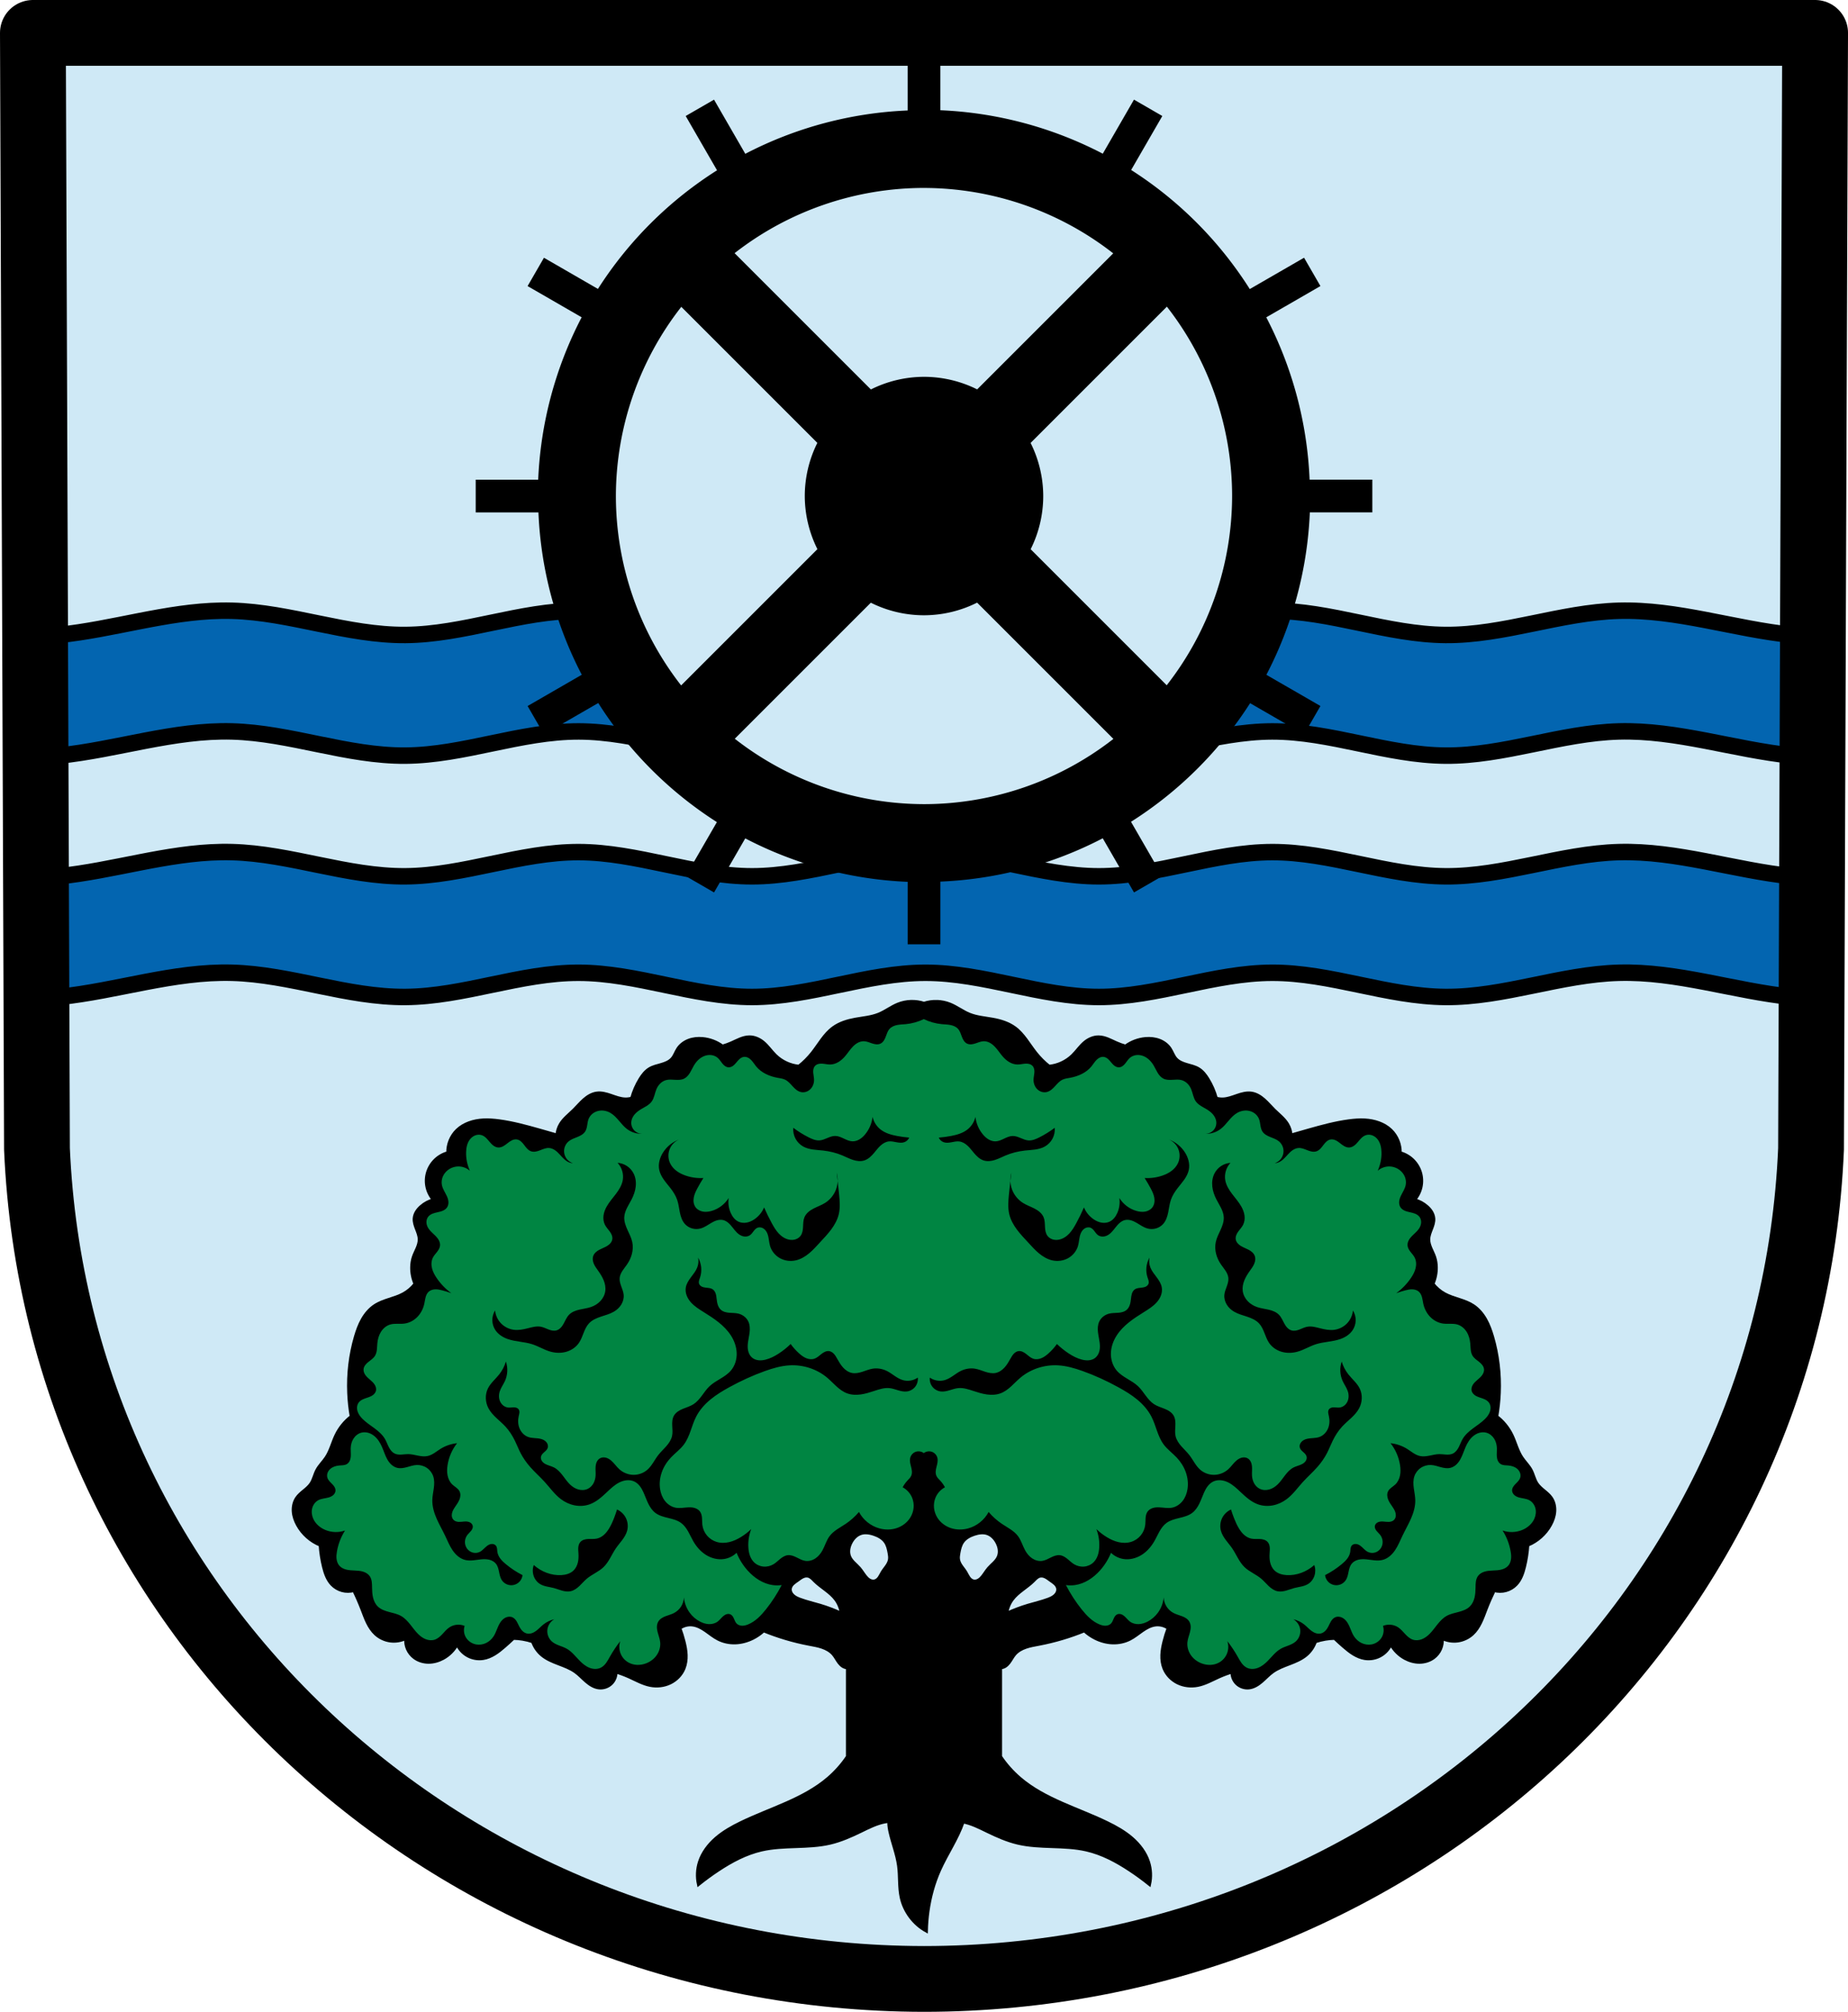
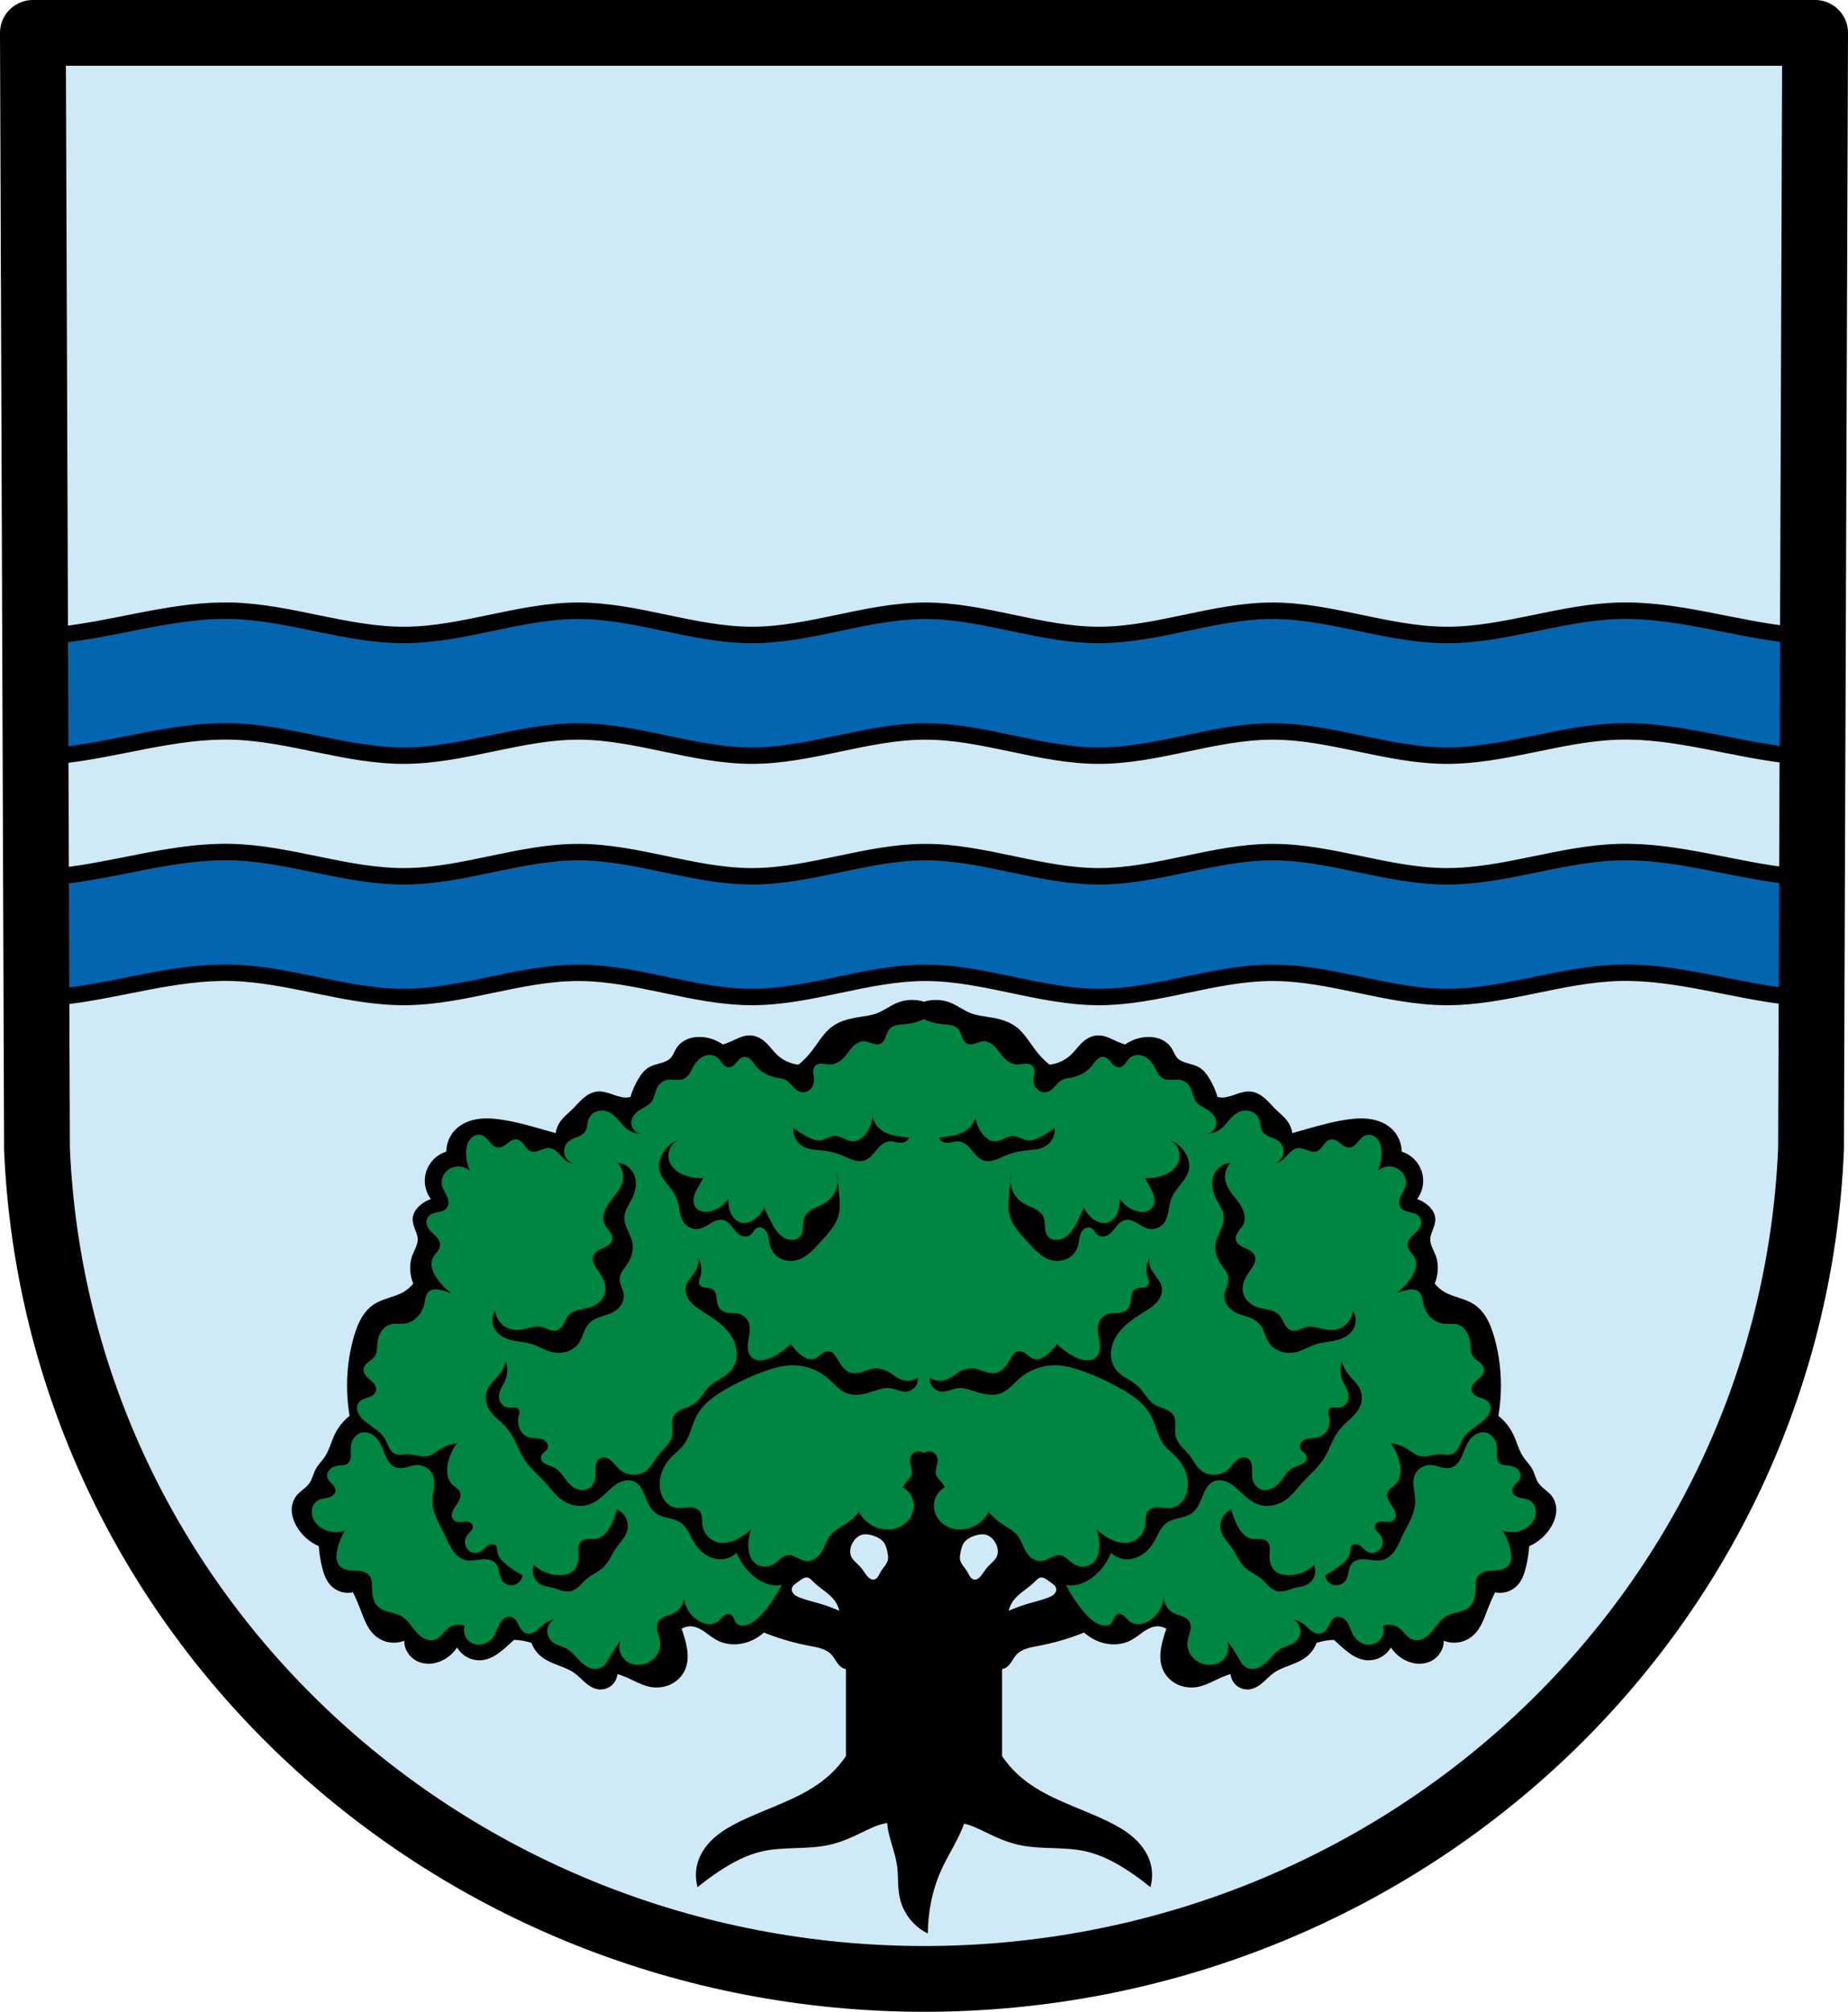
<svg xmlns="http://www.w3.org/2000/svg" xmlns:ns1="http://www.inkscape.org/namespaces/inkscape" xmlns:ns2="http://sodipodi.sourceforge.net/DTD/sodipodi-0.dtd" width="148.647mm" height="161.833mm" viewBox="0 0 148.647 161.833" version="1.1" id="svg865" ns1:version="0.92.5 (2060ec1f9f, 2020-04-08)" ns2:docname="DEU Blankenstein (Wilsdruff) COA.svg">
  <defs id="defs859">
    <ns1:path-effect effect="spiro" id="path-effect910" is_visible="true" />
    <ns1:path-effect effect="spiro" id="path-effect905" is_visible="true" />
    <ns1:path-effect effect="spiro" id="path-effect900" is_visible="true" />
    <ns1:path-effect effect="spiro" id="path-effect895" is_visible="true" />
    <ns1:path-effect effect="spiro" id="path-effect891" is_visible="true" />
    <ns1:path-effect effect="spiro" id="path-effect1693" is_visible="true" />
    <ns1:path-effect effect="spiro" id="path-effect1670" is_visible="true" />
    <ns1:path-effect effect="spiro" id="path-effect1649" is_visible="true" />
    <ns1:path-effect effect="spiro" id="path-effect1644" is_visible="true" />
    <ns1:path-effect effect="spiro" id="path-effect1640" is_visible="true" />
    <ns1:path-effect effect="spiro" id="path-effect1345" is_visible="true" />
    <ns1:path-effect effect="spiro" id="path-effect3644" is_visible="true" />
    <ns1:path-effect effect="spiro" id="path-effect3636" is_visible="true" />
    <ns1:path-effect effect="spiro" id="path-effect3544" is_visible="true" />
    <ns1:path-effect effect="spiro" id="path-effect3466" is_visible="true" />
    <ns1:path-effect effect="spiro" id="path-effect3544-2" is_visible="true" />
    <ns1:path-effect effect="spiro" id="path-effect3644-8" is_visible="true" />
    <ns1:path-effect effect="spiro" id="path-effect3644-3" is_visible="true" />
    <ns1:path-effect effect="spiro" id="path-effect3636-0" is_visible="true" />
    <ns1:path-effect effect="spiro" id="path-effect1727-0-1" is_visible="true" />
    <ns1:path-effect effect="spiro" id="path-effect1731-8-3" is_visible="true" />
    <ns1:path-effect effect="spiro" id="path-effect1727-3" is_visible="true" />
    <ns1:path-effect effect="spiro" id="path-effect1731-7" is_visible="true" />
    <ns1:path-effect effect="spiro" id="path-effect841-8" is_visible="true" />
    <ns1:path-effect effect="spiro" id="path-effect1345-5" is_visible="true" />
    <ns1:path-effect effect="spiro" id="path-effect1345-4" is_visible="true" />
    <ns1:path-effect effect="spiro" id="path-effect1670-2" is_visible="true" />
  </defs>
  <ns2:namedview id="base" pagecolor="#ffffff" bordercolor="#666666" borderopacity="1.0" ns1:pageopacity="0.0" ns1:pageshadow="2" ns1:zoom="1.2964916" ns1:cx="280.90822" ns1:cy="305.82536" ns1:document-units="mm" ns1:current-layer="layer1" showgrid="false" ns1:window-width="1920" ns1:window-height="1046" ns1:window-x="-11" ns1:window-y="-11" ns1:window-maximized="1" fit-margin-top="0" fit-margin-left="0" fit-margin-right="0" fit-margin-bottom="0" ns1:snap-global="true" ns1:snap-midpoints="true" ns1:snap-smooth-nodes="true" />
  <g ns1:label="Ebene 1" ns1:groupmode="layer" id="layer1" transform="translate(4.063,170.502)">
-     <path style="fill:#cfe9f6;fill-opacity:1;fill-rule:evenodd;stroke:none;stroke-width:5.292;stroke-linecap:round;stroke-linejoin:round;stroke-miterlimit:4;stroke-dasharray:none;stroke-opacity:1" ns1:connector-curvature="0" d="m 141.939,-167.856 -0.328,89.776 c -1.596,37.541 -33.12,66.744 -71.35,66.765 -38.196,-0.046 -69.732,-29.26 -71.35,-66.765 l -0.328,-89.776 H 70.259 Z" id="path10563-0-6-2-6-5-8" ns2:nodetypes="ccccccc" />
+     <path style="fill:#cfe9f6;fill-opacity:1;fill-rule:evenodd;stroke:none;stroke-width:5.292;stroke-linecap:round;stroke-linejoin:round;stroke-miterlimit:4;stroke-dasharray:none;stroke-opacity:1" ns1:connector-curvature="0" d="m 141.939,-167.856 -0.328,89.776 c -1.596,37.541 -33.12,66.744 -71.35,66.765 -38.196,-0.046 -69.732,-29.26 -71.35,-66.765 l -0.328,-89.776 Z" id="path10563-0-6-2-6-5-8" ns2:nodetypes="ccccccc" />
    <path style="fill:#0365b0;stroke:#000000;stroke-width:5;stroke-linecap:round;stroke-linejoin:round;stroke-miterlimit:4;stroke-dasharray:none;stroke-opacity:1;fill-opacity:1" d="M 67.127 185.377 L 67.127 185.379 C 50.558 185.647 34.376 191.047 17.832 192.744 C 15.45 192.988 13.06 193.148 10.668 193.236 L 10.803 229.863 C 13.15 229.774 15.495 229.613 17.832 229.373 C 35.479 227.563 52.715 221.541 70.447 222.027 C 88.179 222.513 105.324 229.503 123.062 229.373 C 140.803 229.243 157.936 221.993 175.678 222.027 C 193.42 222.061 210.551 229.382 228.293 229.373 C 246.036 229.365 263.166 222.027 280.908 222.027 C 298.651 222.027 315.781 229.364 333.523 229.373 C 351.266 229.381 368.396 222.062 386.139 222.027 C 403.88 221.993 421.013 229.243 438.754 229.373 C 456.492 229.503 473.637 222.513 491.369 222.027 C 509.102 221.541 526.338 227.563 543.984 229.373 C 546.321 229.613 548.666 229.774 551.014 229.863 L 551.148 193.236 C 548.756 193.148 546.366 192.988 543.984 192.744 C 526.338 190.934 509.102 184.911 491.369 185.396 C 473.637 185.882 456.492 192.874 438.754 192.744 C 421.013 192.614 403.88 185.362 386.139 185.396 C 368.396 185.43 351.266 192.753 333.523 192.744 C 315.781 192.737 298.651 185.396 280.908 185.396 C 263.166 185.396 246.036 192.736 228.293 192.744 C 210.551 192.752 193.42 185.431 175.678 185.396 C 157.936 185.362 140.803 192.614 123.062 192.744 C 105.324 192.874 88.179 185.882 70.447 185.396 C 69.339 185.366 68.232 185.362 67.127 185.377 z M 67.127 258.637 L 67.127 258.639 C 50.558 258.907 34.376 264.307 17.832 266.004 C 15.539 266.239 13.238 266.4 10.936 266.49 L 11.07 303.115 C 13.328 303.024 15.584 302.863 17.832 302.633 C 35.479 300.823 52.715 294.801 70.447 295.287 C 88.179 295.773 105.324 302.763 123.062 302.633 C 140.803 302.503 157.936 295.253 175.678 295.287 C 193.42 295.322 210.551 302.641 228.293 302.633 C 246.036 302.624 263.166 295.287 280.908 295.287 C 298.651 295.287 315.781 302.624 333.523 302.633 C 351.266 302.642 368.396 295.322 386.139 295.287 C 403.88 295.253 421.013 302.503 438.754 302.633 C 456.492 302.763 473.637 295.773 491.369 295.287 C 509.102 294.801 526.338 300.823 543.984 302.633 C 546.232 302.863 548.488 303.024 550.746 303.115 L 550.881 266.49 C 548.578 266.4 546.277 266.239 543.984 266.004 C 526.338 264.194 509.102 258.17 491.369 258.656 C 473.637 259.142 456.492 266.134 438.754 266.004 C 421.013 265.874 403.88 258.622 386.139 258.656 C 368.396 258.69 351.266 266.013 333.523 266.004 C 315.781 265.996 298.651 258.656 280.908 258.656 C 263.166 258.656 246.036 265.995 228.293 266.004 C 210.551 266.011 193.42 258.691 175.678 258.656 C 157.936 258.622 140.803 265.874 123.062 266.004 C 105.324 266.134 88.179 259.142 70.447 258.656 C 69.339 258.626 68.232 258.622 67.127 258.637 z " transform="matrix(0.265,0,0,0.265,-4.063,-170.502)" id="path1343" />
-     <circle style="opacity:1;fill:#cfe9f6;fill-opacity:1;fill-rule:evenodd;stroke:none;stroke-width:0.265;stroke-linecap:round;stroke-linejoin:round;stroke-miterlimit:4;stroke-dasharray:none;stroke-opacity:1;paint-order:fill markers stroke" id="path1636" cx="70.261" cy="-130.6" r="27.5" />
    <path style="fill:none;fill-rule:evenodd;stroke:#000000;stroke-width:5.292;stroke-linecap:round;stroke-linejoin:round;stroke-miterlimit:4;stroke-dasharray:none;stroke-opacity:1" ns1:connector-curvature="0" d="m 141.939,-167.856 -0.328,89.776 c -1.596,37.541 -33.12,66.744 -71.35,66.765 -38.196,-0.046 -69.732,-29.26 -71.35,-66.765 l -0.328,-89.776 H 70.259 Z" id="path10563-0-6-2-6-5" ns2:nodetypes="ccccccc" />
-     <path style="opacity:1;fill:#000000;fill-opacity:1;fill-rule:evenodd;stroke:none;stroke-width:0.265;stroke-linecap:round;stroke-linejoin:round;stroke-miterlimit:4;stroke-dasharray:none;stroke-opacity:1;paint-order:fill markers stroke" d="m 68.945,-166.66 v 5.045 a 31.081,31.081 0 0 0 -13.059,3.486 l -2.515,-4.357 -2.279,1.316 2.521,4.367 a 31.081,31.081 0 0 0 -9.58,9.542 l -4.342,-2.507 -1.316,2.279 4.349,2.51 a 31.081,31.081 0 0 0 -3.496,13.064 h -5.026 v 2.632 h 5.045 a 31.081,31.081 0 0 0 3.486,13.059 l -4.357,2.515 1.316,2.279 4.367,-2.521 a 31.081,31.081 0 0 0 9.542,9.58 l -2.507,4.342 2.279,1.316 2.51,-4.349 a 31.081,31.081 0 0 0 13.064,3.496 v 5.026 h 2.632 v -5.045 a 31.081,31.081 0 0 0 13.059,-3.485 l 2.515,4.356 2.279,-1.316 -2.521,-4.367 a 31.081,31.081 0 0 0 9.58,-9.542 l 4.342,2.507 1.316,-2.279 -4.349,-2.51 a 31.081,31.081 0 0 0 3.496,-13.064 h 5.026 v -2.632 h -5.045 a 31.081,31.081 0 0 0 -3.485,-13.059 l 4.356,-2.515 -1.316,-2.279 -4.367,2.521 a 31.081,31.081 0 0 0 -9.542,-9.58 l 2.507,-4.342 -2.279,-1.316 -2.51,4.349 a 31.081,31.081 0 0 0 -13.064,-3.496 v -5.026 z m 1.316,11.277 a 24.783,24.783 0 0 1 15.22,5.261 l -10.943,10.943 a 9.59,9.59 0 0 0 -4.278,-1.011 9.59,9.59 0 0 0 -4.272,1.016 l -10.963,-10.963 a 24.783,24.783 0 0 1 15.235,-5.247 z m 19.536,9.549 a 24.783,24.783 0 0 1 5.247,15.234 24.783,24.783 0 0 1 -5.261,15.221 l -10.943,-10.943 a 9.59,9.59 0 0 0 1.011,-4.278 9.59,9.59 0 0 0 -1.016,-4.272 z m -39.058,0.014 10.943,10.943 a 9.59,9.59 0 0 0 -1.011,4.277 9.59,9.59 0 0 0 1.016,4.272 l -10.962,10.962 a 24.783,24.783 0 0 1 -5.248,-15.234 24.783,24.783 0 0 1 5.261,-15.22 z m 23.794,23.794 10.962,10.962 a 24.783,24.783 0 0 1 -15.234,5.248 24.783,24.783 0 0 1 -15.221,-5.261 l 10.943,-10.943 a 9.59,9.59 0 0 0 4.277,1.011 9.59,9.59 0 0 0 4.272,-1.016 z" id="path1461" ns1:connector-curvature="0" />
    <path ns1:connector-curvature="0" style="fill:#000000;stroke:#000000;stroke-width:0.265px;stroke-linecap:butt;stroke-linejoin:miter;stroke-opacity:1" d="m 69.208,-89.934 c -0.356,0.011 -0.71,0.084 -1.041,0.218 -0.542,0.219 -1.012,0.591 -1.553,0.81 -0.599,0.243 -1.256,0.289 -1.891,0.406 -0.622,0.114 -1.244,0.303 -1.756,0.675 -0.714,0.519 -1.14,1.334 -1.688,2.026 -0.317,0.4 -0.681,0.764 -1.081,1.081 -0.705,-0.069 -1.384,-0.384 -1.891,-0.878 -0.354,-0.345 -0.627,-0.773 -1.013,-1.081 -0.307,-0.245 -0.688,-0.408 -1.081,-0.405 -0.251,0.002 -0.498,0.071 -0.732,0.163 -0.234,0.092 -0.457,0.208 -0.687,0.31 -0.241,0.106 -0.49,0.197 -0.743,0.27 -0.47,-0.347 -1.038,-0.56 -1.621,-0.608 -0.37,-0.03 -0.748,0.006 -1.095,0.138 -0.347,0.132 -0.661,0.362 -0.864,0.672 -0.172,0.262 -0.263,0.577 -0.472,0.81 -0.224,0.251 -0.554,0.377 -0.877,0.47 -0.323,0.093 -0.659,0.165 -0.946,0.341 -0.316,0.193 -0.548,0.496 -0.743,0.81 -0.298,0.482 -0.527,1.007 -0.675,1.553 -0.175,0.051 -0.358,0.074 -0.54,0.068 -0.394,-0.013 -0.769,-0.16 -1.141,-0.288 -0.372,-0.128 -0.766,-0.241 -1.155,-0.184 -0.382,0.055 -0.724,0.269 -1.013,0.525 -0.289,0.256 -0.536,0.555 -0.811,0.826 -0.376,0.37 -0.812,0.694 -1.081,1.148 -0.157,0.266 -0.251,0.57 -0.27,0.878 -0.472,-0.137 -0.945,-0.272 -1.418,-0.406 -1.068,-0.302 -2.142,-0.596 -3.242,-0.743 -0.425,-0.057 -0.855,-0.091 -1.283,-0.068 -0.763,0.041 -1.542,0.281 -2.094,0.81 -0.488,0.468 -0.764,1.148 -0.743,1.824 -0.377,0.101 -0.728,0.298 -1.01,0.568 -0.282,0.27 -0.494,0.612 -0.611,0.985 -0.118,0.379 -0.138,0.788 -0.055,1.176 0.082,0.388 0.266,0.755 0.528,1.053 -0.373,0.099 -0.723,0.285 -1.013,0.541 -0.14,0.123 -0.267,0.262 -0.363,0.421 -0.097,0.159 -0.162,0.339 -0.177,0.525 -0.023,0.291 0.078,0.576 0.183,0.848 0.106,0.272 0.219,0.549 0.222,0.841 0.003,0.251 -0.077,0.496 -0.176,0.727 -0.099,0.231 -0.217,0.454 -0.297,0.692 -0.088,0.26 -0.129,0.535 -0.135,0.81 -0.009,0.463 0.084,0.927 0.27,1.351 -0.255,0.332 -0.579,0.609 -0.946,0.81 -0.728,0.399 -1.603,0.49 -2.296,0.946 -0.419,0.275 -0.749,0.671 -0.996,1.106 -0.248,0.436 -0.416,0.912 -0.557,1.393 -0.428,1.465 -0.604,3 -0.54,4.525 0.027,0.634 0.094,1.266 0.203,1.891 -0.513,0.392 -0.933,0.905 -1.216,1.486 -0.292,0.599 -0.44,1.269 -0.81,1.824 -0.233,0.349 -0.548,0.642 -0.743,1.013 -0.184,0.349 -0.255,0.752 -0.473,1.081 -0.15,0.226 -0.362,0.403 -0.572,0.576 -0.209,0.173 -0.422,0.348 -0.576,0.572 -0.215,0.313 -0.299,0.705 -0.273,1.084 0.026,0.379 0.157,0.745 0.34,1.078 0.399,0.727 1.055,1.31 1.824,1.621 0.037,0.592 0.128,1.18 0.27,1.756 0.127,0.514 0.307,1.038 0.675,1.419 0.222,0.228 0.506,0.396 0.813,0.479 0.307,0.083 0.637,0.081 0.943,-0.006 0.247,0.508 0.472,1.026 0.675,1.553 0.136,0.351 0.261,0.707 0.427,1.045 0.166,0.338 0.375,0.66 0.653,0.914 0.322,0.293 0.733,0.485 1.163,0.545 0.431,0.06 0.879,-0.014 1.268,-0.208 -0.031,0.294 0.015,0.595 0.133,0.866 0.118,0.271 0.307,0.51 0.543,0.687 0.323,0.243 0.73,0.366 1.134,0.369 0.404,0.003 0.806,-0.111 1.162,-0.302 0.484,-0.26 0.888,-0.664 1.148,-1.148 0.171,0.393 0.475,0.726 0.851,0.932 0.376,0.206 0.82,0.283 1.243,0.216 0.323,-0.051 0.629,-0.184 0.908,-0.354 0.279,-0.17 0.533,-0.378 0.78,-0.592 0.253,-0.219 0.501,-0.444 0.743,-0.675 0.249,0.004 0.498,0.027 0.743,0.068 0.275,0.045 0.546,0.113 0.81,0.203 0.143,0.419 0.403,0.797 0.743,1.081 0.388,0.324 0.866,0.518 1.338,0.698 0.472,0.181 0.954,0.356 1.363,0.653 0.314,0.227 0.575,0.518 0.869,0.77 0.294,0.252 0.638,0.473 1.023,0.513 0.351,0.037 0.716,-0.087 0.972,-0.33 0.256,-0.243 0.398,-0.601 0.379,-0.953 0.368,0.112 0.73,0.247 1.081,0.405 0.554,0.25 1.092,0.559 1.688,0.675 0.535,0.105 1.106,0.044 1.597,-0.193 0.491,-0.237 0.899,-0.652 1.104,-1.158 0.138,-0.339 0.185,-0.712 0.173,-1.078 -0.013,-0.366 -0.083,-0.728 -0.173,-1.084 -0.092,-0.366 -0.205,-0.727 -0.337,-1.081 0.29,-0.21 0.657,-0.308 1.013,-0.27 0.4,0.042 0.764,0.246 1.094,0.476 0.33,0.23 0.641,0.491 1,0.672 0.427,0.216 0.912,0.313 1.39,0.295 0.478,-0.018 0.95,-0.149 1.379,-0.362 0.32,-0.159 0.616,-0.365 0.878,-0.608 1.176,0.48 2.4,0.843 3.647,1.081 0.354,0.068 0.712,0.126 1.054,0.242 0.341,0.116 0.67,0.296 0.905,0.569 0.179,0.208 0.297,0.462 0.464,0.68 0.084,0.109 0.18,0.21 0.296,0.284 0.116,0.074 0.251,0.121 0.389,0.117 v 7.159 c -0.436,0.649 -0.96,1.239 -1.553,1.748 -2.003,1.719 -4.653,2.426 -7.027,3.578 -0.706,0.343 -1.398,0.731 -1.992,1.244 -0.594,0.513 -1.089,1.161 -1.331,1.908 -0.186,0.575 -0.215,1.199 -0.085,1.789 0.507,-0.407 1.033,-0.791 1.576,-1.15 1.076,-0.712 2.235,-1.331 3.493,-1.619 1.811,-0.415 3.73,-0.123 5.537,-0.554 0.846,-0.202 1.646,-0.557 2.428,-0.937 0.633,-0.307 1.268,-0.636 1.959,-0.766 0.109,-0.021 0.218,-0.036 0.327,-0.048 -0.002,0.033 -0.005,0.067 -0.006,0.1 -0.002,0.269 0.045,0.537 0.105,0.799 0.205,0.901 0.557,1.768 0.681,2.684 0.115,0.848 0.03,1.719 0.213,2.555 0.246,1.124 0.995,2.127 2.001,2.684 0.012,-0.527 0.055,-1.054 0.128,-1.576 0.16,-1.143 0.465,-2.269 0.937,-3.322 0.588,-1.314 1.43,-2.513 1.895,-3.876 0.691,0.131 1.326,0.459 1.959,0.766 0.782,0.38 1.582,0.735 2.428,0.937 1.807,0.431 3.726,0.139 5.537,0.554 1.258,0.288 2.417,0.907 3.493,1.619 0.543,0.359 1.068,0.742 1.576,1.15 0.13,-0.59 0.1,-1.214 -0.085,-1.789 -0.241,-0.747 -0.737,-1.395 -1.331,-1.908 -0.594,-0.513 -1.285,-0.902 -1.992,-1.244 -2.374,-1.152 -5.025,-1.859 -7.027,-3.578 -0.593,-0.509 -1.117,-1.099 -1.553,-1.748 v -7.159 c 0.137,0.003 0.273,-0.043 0.389,-0.117 0.116,-0.074 0.212,-0.175 0.296,-0.284 0.167,-0.218 0.285,-0.471 0.464,-0.68 0.235,-0.273 0.563,-0.453 0.905,-0.569 0.341,-0.116 0.699,-0.174 1.054,-0.242 1.248,-0.238 2.472,-0.6 3.647,-1.081 0.262,0.243 0.558,0.448 0.878,0.608 0.429,0.214 0.9,0.344 1.379,0.362 0.478,0.018 0.963,-0.078 1.39,-0.295 0.359,-0.182 0.67,-0.443 1,-0.672 0.33,-0.23 0.694,-0.434 1.094,-0.476 0.355,-0.038 0.723,0.061 1.013,0.27 -0.133,0.354 -0.245,0.714 -0.337,1.081 -0.09,0.355 -0.16,0.717 -0.173,1.084 -0.013,0.366 0.034,0.739 0.173,1.078 0.206,0.505 0.613,0.921 1.104,1.158 0.491,0.237 1.062,0.297 1.597,0.193 0.597,-0.117 1.134,-0.426 1.688,-0.675 0.351,-0.158 0.712,-0.293 1.081,-0.405 -0.019,0.352 0.123,0.71 0.379,0.953 0.256,0.243 0.621,0.367 0.972,0.33 0.385,-0.041 0.729,-0.261 1.023,-0.513 0.294,-0.252 0.555,-0.543 0.869,-0.77 0.409,-0.296 0.891,-0.472 1.363,-0.653 0.472,-0.181 0.95,-0.375 1.338,-0.698 0.34,-0.283 0.6,-0.662 0.743,-1.081 0.264,-0.089 0.535,-0.157 0.81,-0.203 0.246,-0.041 0.494,-0.064 0.743,-0.068 0.242,0.232 0.49,0.457 0.743,0.675 0.248,0.213 0.501,0.421 0.78,0.592 0.279,0.17 0.585,0.303 0.908,0.354 0.423,0.067 0.868,-0.01 1.243,-0.216 0.376,-0.206 0.68,-0.539 0.851,-0.932 0.26,0.484 0.664,0.889 1.148,1.148 0.356,0.191 0.758,0.305 1.162,0.302 0.404,-0.003 0.811,-0.126 1.134,-0.369 0.236,-0.177 0.425,-0.417 0.543,-0.687 0.118,-0.271 0.164,-0.573 0.133,-0.866 0.389,0.194 0.838,0.268 1.268,0.208 0.431,-0.06 0.842,-0.253 1.163,-0.545 0.279,-0.253 0.487,-0.576 0.653,-0.914 0.166,-0.338 0.292,-0.694 0.427,-1.045 0.203,-0.527 0.429,-1.045 0.675,-1.553 0.306,0.087 0.636,0.089 0.943,0.006 0.307,-0.083 0.591,-0.25 0.813,-0.479 0.369,-0.38 0.548,-0.904 0.675,-1.419 0.142,-0.576 0.233,-1.164 0.27,-1.756 0.769,-0.311 1.425,-0.893 1.824,-1.621 0.183,-0.333 0.314,-0.699 0.34,-1.078 0.026,-0.379 -0.058,-0.771 -0.273,-1.084 -0.154,-0.224 -0.367,-0.399 -0.576,-0.572 -0.209,-0.173 -0.421,-0.35 -0.572,-0.576 -0.218,-0.328 -0.289,-0.732 -0.473,-1.081 -0.195,-0.371 -0.51,-0.664 -0.743,-1.013 -0.37,-0.554 -0.519,-1.225 -0.81,-1.824 -0.283,-0.581 -0.703,-1.094 -1.216,-1.486 0.108,-0.625 0.176,-1.258 0.203,-1.891 0.064,-1.525 -0.112,-3.06 -0.54,-4.525 -0.141,-0.481 -0.31,-0.957 -0.557,-1.393 -0.248,-0.436 -0.578,-0.831 -0.996,-1.106 -0.694,-0.456 -1.569,-0.547 -2.297,-0.946 -0.367,-0.201 -0.691,-0.479 -0.946,-0.81 0.187,-0.424 0.279,-0.888 0.27,-1.351 -0.005,-0.275 -0.047,-0.55 -0.135,-0.81 -0.08,-0.238 -0.199,-0.461 -0.297,-0.692 -0.099,-0.231 -0.179,-0.476 -0.176,-0.727 0.003,-0.292 0.116,-0.569 0.222,-0.841 0.106,-0.272 0.207,-0.557 0.183,-0.847 -0.015,-0.186 -0.081,-0.365 -0.177,-0.525 -0.097,-0.159 -0.224,-0.298 -0.363,-0.421 -0.29,-0.255 -0.64,-0.442 -1.013,-0.541 0.262,-0.298 0.446,-0.664 0.528,-1.053 0.082,-0.388 0.063,-0.797 -0.055,-1.176 -0.116,-0.373 -0.329,-0.715 -0.611,-0.985 -0.282,-0.27 -0.633,-0.468 -1.01,-0.568 0.022,-0.676 -0.255,-1.356 -0.743,-1.824 -0.552,-0.529 -1.331,-0.769 -2.094,-0.81 -0.428,-0.023 -0.858,0.011 -1.283,0.068 -1.1,0.146 -2.174,0.441 -3.242,0.743 -0.473,0.134 -0.946,0.269 -1.418,0.406 -0.019,-0.308 -0.113,-0.612 -0.27,-0.878 -0.269,-0.454 -0.705,-0.778 -1.081,-1.148 -0.275,-0.271 -0.522,-0.57 -0.811,-0.826 -0.289,-0.256 -0.631,-0.47 -1.013,-0.525 -0.39,-0.056 -0.783,0.056 -1.155,0.184 -0.372,0.128 -0.747,0.275 -1.141,0.288 -0.182,0.006 -0.365,-0.017 -0.54,-0.068 -0.149,-0.547 -0.377,-1.072 -0.675,-1.553 -0.195,-0.315 -0.427,-0.618 -0.743,-0.81 -0.287,-0.175 -0.623,-0.247 -0.946,-0.341 -0.323,-0.093 -0.653,-0.219 -0.877,-0.47 -0.209,-0.234 -0.301,-0.548 -0.472,-0.81 -0.203,-0.31 -0.517,-0.541 -0.864,-0.672 -0.347,-0.132 -0.725,-0.168 -1.095,-0.138 -0.583,0.048 -1.15,0.26 -1.621,0.608 -0.253,-0.073 -0.502,-0.164 -0.743,-0.27 -0.23,-0.101 -0.453,-0.217 -0.687,-0.31 -0.234,-0.092 -0.481,-0.161 -0.732,-0.163 -0.392,-0.003 -0.774,0.16 -1.081,0.405 -0.386,0.309 -0.659,0.736 -1.013,1.081 -0.508,0.494 -1.186,0.809 -1.891,0.878 -0.4,-0.317 -0.763,-0.681 -1.081,-1.081 -0.549,-0.692 -0.974,-1.506 -1.688,-2.026 -0.512,-0.372 -1.134,-0.562 -1.756,-0.675 -0.636,-0.116 -1.293,-0.163 -1.891,-0.406 -0.542,-0.22 -1.011,-0.591 -1.553,-0.81 -0.33,-0.134 -0.685,-0.207 -1.041,-0.218 v -5.3e-4 c -0.356,-0.011 -0.714,0.038 -1.053,0.15 -0.338,-0.112 -0.696,-0.162 -1.053,-0.15 z m -3.559,42.72 c 0.196,0.01 0.393,0.057 0.58,0.12 0.358,0.12 0.71,0.309 0.927,0.618 0.182,0.26 0.253,0.58 0.309,0.893 0.031,0.17 0.058,0.344 0.034,0.515 -0.022,0.159 -0.088,0.309 -0.172,0.446 -0.124,0.203 -0.288,0.38 -0.412,0.584 -0.085,0.14 -0.149,0.291 -0.241,0.426 -0.046,0.067 -0.099,0.131 -0.162,0.183 -0.063,0.052 -0.136,0.092 -0.215,0.112 -0.145,0.036 -0.301,-0.001 -0.429,-0.076 -0.129,-0.075 -0.233,-0.185 -0.326,-0.301 -0.168,-0.211 -0.304,-0.448 -0.481,-0.653 -0.134,-0.154 -0.289,-0.288 -0.433,-0.434 -0.144,-0.145 -0.278,-0.305 -0.357,-0.494 -0.075,-0.181 -0.096,-0.382 -0.073,-0.576 0.023,-0.194 0.087,-0.383 0.176,-0.557 0.087,-0.17 0.199,-0.329 0.337,-0.461 0.138,-0.132 0.305,-0.237 0.487,-0.294 0.084,-0.026 0.169,-0.042 0.255,-0.049 0.065,-0.005 0.13,-0.006 0.195,-0.003 z m 9.224,0 c 0.065,-0.003 0.131,-0.002 0.195,0.003 0.086,0.007 0.172,0.023 0.255,0.049 0.183,0.057 0.349,0.162 0.487,0.294 0.138,0.132 0.25,0.291 0.337,0.461 0.089,0.174 0.154,0.363 0.176,0.557 0.023,0.194 0.002,0.396 -0.073,0.576 -0.079,0.189 -0.213,0.349 -0.357,0.494 -0.144,0.145 -0.299,0.279 -0.433,0.433 -0.177,0.204 -0.313,0.441 -0.481,0.653 -0.093,0.117 -0.197,0.227 -0.326,0.302 -0.129,0.075 -0.285,0.112 -0.429,0.076 -0.079,-0.02 -0.152,-0.06 -0.215,-0.112 -0.063,-0.052 -0.116,-0.116 -0.162,-0.183 -0.092,-0.135 -0.157,-0.286 -0.241,-0.426 -0.123,-0.204 -0.287,-0.381 -0.412,-0.584 -0.084,-0.137 -0.149,-0.287 -0.172,-0.446 -0.024,-0.171 0.004,-0.345 0.034,-0.515 0.056,-0.313 0.127,-0.633 0.309,-0.893 0.217,-0.309 0.569,-0.498 0.927,-0.618 0.187,-0.063 0.384,-0.109 0.58,-0.12 z m -14.05,3.472 c 0.04,2e-5 0.079,0.004 0.117,0.013 0.105,0.024 0.2,0.083 0.283,0.152 0.083,0.069 0.156,0.149 0.232,0.226 0.54,0.541 1.262,0.897 1.717,1.511 0.244,0.33 0.4,0.725 0.446,1.133 -0.555,-0.259 -1.13,-0.478 -1.717,-0.653 -0.538,-0.16 -1.088,-0.285 -1.614,-0.481 -0.203,-0.075 -0.406,-0.164 -0.564,-0.313 -0.079,-0.074 -0.145,-0.163 -0.187,-0.263 -0.042,-0.1 -0.058,-0.211 -0.039,-0.318 0.026,-0.148 0.116,-0.278 0.225,-0.381 0.109,-0.103 0.237,-0.184 0.359,-0.271 0.13,-0.093 0.255,-0.194 0.397,-0.266 0.107,-0.054 0.226,-0.09 0.344,-0.09 z m 18.876,5.3e-4 c 0.118,-1e-4 0.238,0.036 0.344,0.09 0.142,0.072 0.267,0.173 0.397,0.266 0.122,0.087 0.25,0.168 0.359,0.271 0.109,0.103 0.199,0.233 0.225,0.381 0.018,0.107 0.002,0.218 -0.039,0.318 -0.042,0.1 -0.108,0.188 -0.187,0.263 -0.158,0.148 -0.361,0.237 -0.564,0.313 -0.526,0.196 -1.076,0.32 -1.614,0.481 -0.587,0.175 -1.162,0.394 -1.717,0.653 0.046,-0.408 0.202,-0.803 0.446,-1.133 0.455,-0.614 1.177,-0.97 1.717,-1.511 0.076,-0.076 0.149,-0.157 0.232,-0.226 0.083,-0.069 0.178,-0.128 0.283,-0.152 0.039,-0.009 0.078,-0.013 0.117,-0.013 z" id="path1638-6" />
    <path ns1:connector-curvature="0" style="fill:#008542;stroke:none;stroke-width:0.265px;stroke-linecap:butt;stroke-linejoin:miter;stroke-opacity:1;fill-opacity:1" d="m 70.261,-88.531 c -0.462,0.225 -0.964,0.365 -1.475,0.413 -0.231,0.021 -0.464,0.024 -0.691,0.07 -0.227,0.046 -0.453,0.139 -0.607,0.312 -0.157,0.176 -0.224,0.412 -0.308,0.633 -0.042,0.11 -0.09,0.22 -0.157,0.317 -0.067,0.097 -0.154,0.183 -0.261,0.234 -0.104,0.05 -0.222,0.065 -0.336,0.057 -0.115,-0.008 -0.227,-0.037 -0.336,-0.073 -0.219,-0.071 -0.434,-0.17 -0.664,-0.175 -0.169,-0.004 -0.338,0.043 -0.488,0.122 -0.15,0.079 -0.282,0.188 -0.4,0.31 -0.236,0.243 -0.417,0.534 -0.639,0.79 -0.152,0.175 -0.325,0.334 -0.525,0.452 -0.2,0.118 -0.427,0.194 -0.659,0.197 -0.212,0.003 -0.421,-0.054 -0.634,-0.068 -0.106,-0.007 -0.214,-0.003 -0.316,0.025 -0.103,0.027 -0.201,0.079 -0.272,0.158 -0.064,0.071 -0.106,0.16 -0.127,0.253 -0.021,0.093 -0.023,0.19 -0.017,0.285 0.014,0.191 0.063,0.377 0.067,0.568 0.006,0.281 -0.096,0.567 -0.296,0.764 -0.1,0.099 -0.223,0.174 -0.357,0.215 -0.134,0.041 -0.28,0.047 -0.416,0.013 -0.132,-0.032 -0.253,-0.099 -0.36,-0.181 -0.107,-0.082 -0.202,-0.18 -0.293,-0.28 -0.183,-0.2 -0.363,-0.415 -0.607,-0.532 -0.19,-0.091 -0.404,-0.115 -0.611,-0.152 -0.652,-0.119 -1.299,-0.403 -1.718,-0.916 -0.139,-0.17 -0.251,-0.363 -0.406,-0.519 -0.077,-0.078 -0.166,-0.147 -0.266,-0.192 -0.1,-0.046 -0.212,-0.068 -0.321,-0.053 -0.126,0.018 -0.241,0.084 -0.338,0.167 -0.097,0.083 -0.177,0.183 -0.258,0.281 -0.082,0.098 -0.167,0.195 -0.27,0.27 -0.103,0.075 -0.228,0.126 -0.355,0.122 -0.1,-0.003 -0.197,-0.041 -0.28,-0.097 -0.083,-0.055 -0.154,-0.127 -0.218,-0.205 -0.127,-0.154 -0.229,-0.332 -0.381,-0.463 -0.144,-0.125 -0.328,-0.2 -0.518,-0.222 -0.189,-0.022 -0.383,0.008 -0.561,0.077 -0.355,0.139 -0.635,0.428 -0.83,0.756 -0.116,0.195 -0.206,0.405 -0.325,0.598 -0.119,0.193 -0.272,0.374 -0.477,0.471 -0.221,0.105 -0.477,0.103 -0.721,0.088 -0.244,-0.015 -0.495,-0.04 -0.73,0.026 -0.175,0.049 -0.334,0.148 -0.464,0.275 -0.129,0.127 -0.229,0.283 -0.3,0.45 -0.07,0.164 -0.112,0.338 -0.163,0.508 -0.052,0.17 -0.114,0.34 -0.218,0.485 -0.102,0.141 -0.241,0.253 -0.388,0.347 -0.147,0.095 -0.303,0.174 -0.453,0.264 -0.194,0.116 -0.38,0.251 -0.528,0.422 -0.147,0.172 -0.254,0.383 -0.274,0.609 -0.021,0.242 0.064,0.492 0.228,0.671 0.165,0.179 0.406,0.285 0.65,0.284 -0.435,0.018 -0.874,-0.119 -1.222,-0.382 -0.249,-0.188 -0.446,-0.434 -0.649,-0.671 -0.203,-0.237 -0.417,-0.471 -0.687,-0.627 -0.299,-0.173 -0.664,-0.238 -0.999,-0.153 -0.167,0.043 -0.326,0.122 -0.458,0.233 -0.132,0.112 -0.237,0.256 -0.3,0.417 -0.063,0.161 -0.082,0.334 -0.11,0.504 -0.028,0.17 -0.065,0.343 -0.157,0.489 -0.07,0.111 -0.17,0.202 -0.28,0.274 -0.11,0.072 -0.231,0.127 -0.353,0.176 -0.244,0.099 -0.501,0.183 -0.703,0.351 -0.14,0.116 -0.247,0.271 -0.308,0.442 -0.061,0.171 -0.075,0.359 -0.04,0.537 0.035,0.178 0.118,0.347 0.239,0.483 0.121,0.136 0.279,0.238 0.452,0.294 -0.078,-0.003 -0.155,-0.016 -0.229,-0.038 -0.167,-0.051 -0.316,-0.15 -0.448,-0.266 -0.131,-0.116 -0.246,-0.248 -0.364,-0.377 -0.118,-0.129 -0.241,-0.255 -0.384,-0.355 -0.143,-0.1 -0.309,-0.174 -0.484,-0.186 -0.125,-0.009 -0.25,0.014 -0.369,0.05 -0.12,0.036 -0.235,0.085 -0.352,0.13 -0.117,0.045 -0.235,0.087 -0.359,0.107 -0.123,0.021 -0.252,0.019 -0.371,-0.021 -0.12,-0.04 -0.225,-0.118 -0.314,-0.209 -0.089,-0.09 -0.164,-0.193 -0.241,-0.295 -0.077,-0.101 -0.156,-0.202 -0.253,-0.284 -0.096,-0.083 -0.211,-0.147 -0.337,-0.167 -0.137,-0.022 -0.279,0.012 -0.404,0.072 -0.125,0.06 -0.237,0.145 -0.347,0.23 -0.109,0.086 -0.219,0.173 -0.341,0.24 -0.122,0.067 -0.259,0.113 -0.397,0.107 -0.142,-0.006 -0.278,-0.065 -0.393,-0.148 -0.115,-0.083 -0.213,-0.189 -0.305,-0.297 -0.092,-0.108 -0.181,-0.22 -0.283,-0.318 -0.102,-0.098 -0.22,-0.184 -0.355,-0.229 -0.172,-0.058 -0.364,-0.047 -0.533,0.019 -0.169,0.066 -0.315,0.185 -0.425,0.329 -0.22,0.288 -0.293,0.664 -0.302,1.027 -0.012,0.511 0.093,1.024 0.305,1.489 -0.244,-0.215 -0.565,-0.341 -0.89,-0.348 -0.325,-0.007 -0.652,0.105 -0.904,0.31 -0.173,0.14 -0.311,0.323 -0.394,0.529 -0.082,0.206 -0.107,0.436 -0.064,0.654 0.062,0.315 0.255,0.585 0.39,0.875 0.068,0.145 0.122,0.299 0.135,0.459 0.013,0.16 -0.017,0.327 -0.105,0.46 -0.08,0.122 -0.204,0.21 -0.337,0.269 -0.133,0.06 -0.276,0.093 -0.418,0.125 -0.142,0.032 -0.286,0.063 -0.421,0.118 -0.135,0.055 -0.263,0.136 -0.351,0.252 -0.103,0.135 -0.147,0.31 -0.134,0.48 0.012,0.17 0.078,0.333 0.173,0.474 0.158,0.236 0.392,0.41 0.588,0.617 0.098,0.103 0.187,0.216 0.249,0.344 0.062,0.128 0.096,0.272 0.08,0.413 -0.022,0.186 -0.127,0.352 -0.243,0.5 -0.116,0.148 -0.245,0.287 -0.33,0.454 -0.132,0.261 -0.141,0.572 -0.072,0.856 0.07,0.284 0.213,0.544 0.377,0.786 0.32,0.472 0.722,0.888 1.183,1.222 -0.238,-0.089 -0.48,-0.166 -0.726,-0.229 -0.188,-0.049 -0.379,-0.091 -0.573,-0.084 -0.194,0.007 -0.392,0.067 -0.534,0.198 -0.126,0.117 -0.199,0.281 -0.244,0.448 -0.044,0.166 -0.063,0.339 -0.1,0.507 -0.085,0.394 -0.272,0.768 -0.551,1.058 -0.279,0.29 -0.653,0.493 -1.053,0.545 -0.19,0.025 -0.383,0.016 -0.575,0.015 -0.192,-0.001 -0.387,0.006 -0.571,0.061 -0.313,0.093 -0.575,0.322 -0.746,0.6 -0.171,0.278 -0.256,0.602 -0.285,0.927 -0.015,0.17 -0.016,0.34 -0.037,0.51 -0.021,0.169 -0.063,0.339 -0.153,0.483 -0.127,0.203 -0.337,0.338 -0.525,0.488 -0.094,0.075 -0.184,0.156 -0.255,0.253 -0.072,0.096 -0.124,0.209 -0.136,0.329 -0.009,0.088 0.005,0.177 0.034,0.26 0.029,0.083 0.073,0.161 0.126,0.232 0.105,0.142 0.243,0.256 0.376,0.372 0.134,0.116 0.267,0.236 0.36,0.386 0.047,0.075 0.083,0.157 0.101,0.243 0.018,0.086 0.019,0.177 -0.005,0.263 -0.038,0.137 -0.135,0.253 -0.25,0.336 -0.115,0.083 -0.249,0.137 -0.383,0.183 -0.134,0.046 -0.272,0.086 -0.401,0.145 -0.129,0.059 -0.253,0.139 -0.34,0.252 -0.077,0.099 -0.123,0.22 -0.138,0.344 -0.015,0.124 -7.93e-4,0.251 0.036,0.371 0.073,0.239 0.231,0.445 0.408,0.621 0.286,0.285 0.628,0.506 0.952,0.746 0.324,0.24 0.639,0.509 0.843,0.858 0.123,0.21 0.201,0.443 0.313,0.659 0.056,0.108 0.121,0.212 0.201,0.304 0.08,0.091 0.177,0.17 0.287,0.221 0.164,0.075 0.35,0.085 0.53,0.075 0.18,-0.01 0.359,-0.039 0.539,-0.037 0.264,0.002 0.522,0.068 0.78,0.12 0.259,0.052 0.527,0.089 0.785,0.033 0.193,-0.042 0.372,-0.135 0.539,-0.241 0.167,-0.106 0.324,-0.227 0.492,-0.332 0.403,-0.252 0.864,-0.41 1.336,-0.458 -0.399,0.508 -0.664,1.119 -0.764,1.756 -0.043,0.276 -0.055,0.56 -5.29e-4,0.834 0.055,0.274 0.18,0.538 0.382,0.731 0.095,0.091 0.205,0.164 0.309,0.245 0.103,0.081 0.202,0.173 0.264,0.289 0.054,0.101 0.077,0.217 0.075,0.332 -0.002,0.115 -0.029,0.228 -0.07,0.335 -0.082,0.214 -0.22,0.402 -0.349,0.592 -0.11,0.162 -0.216,0.333 -0.256,0.525 -0.02,0.096 -0.023,0.197 -5.29e-4,0.292 0.022,0.095 0.07,0.185 0.142,0.252 0.105,0.097 0.251,0.138 0.394,0.146 0.143,0.007 0.285,-0.015 0.428,-0.026 0.142,-0.011 0.289,-0.011 0.423,0.04 0.067,0.025 0.13,0.063 0.18,0.114 0.05,0.051 0.088,0.115 0.102,0.185 0.015,0.071 0.006,0.146 -0.019,0.214 -0.024,0.069 -0.063,0.131 -0.108,0.189 -0.09,0.114 -0.204,0.208 -0.294,0.322 -0.121,0.154 -0.194,0.346 -0.204,0.541 -0.01,0.195 0.046,0.394 0.157,0.555 0.112,0.161 0.279,0.282 0.468,0.334 0.189,0.052 0.396,0.033 0.571,-0.055 0.115,-0.058 0.214,-0.145 0.308,-0.234 0.094,-0.089 0.185,-0.182 0.289,-0.258 0.105,-0.076 0.226,-0.134 0.355,-0.143 0.064,-0.005 0.13,0.003 0.191,0.026 0.06,0.023 0.115,0.061 0.155,0.112 0.053,0.068 0.077,0.154 0.089,0.239 0.012,0.085 0.013,0.172 0.025,0.257 0.03,0.204 0.125,0.394 0.25,0.558 0.125,0.164 0.279,0.304 0.437,0.435 0.411,0.341 0.86,0.636 1.336,0.878 -0.02,0.187 -0.1,0.368 -0.225,0.508 -0.125,0.141 -0.295,0.241 -0.479,0.283 -0.184,0.042 -0.38,0.024 -0.554,-0.049 -0.174,-0.073 -0.323,-0.201 -0.422,-0.361 -0.121,-0.197 -0.163,-0.431 -0.21,-0.658 -0.046,-0.227 -0.104,-0.46 -0.249,-0.64 -0.135,-0.169 -0.337,-0.275 -0.548,-0.325 -0.21,-0.05 -0.43,-0.047 -0.645,-0.026 -0.215,0.021 -0.429,0.059 -0.644,0.079 -0.215,0.02 -0.435,0.02 -0.644,-0.033 -0.211,-0.053 -0.407,-0.16 -0.576,-0.298 -0.169,-0.138 -0.311,-0.306 -0.434,-0.486 -0.244,-0.361 -0.406,-0.769 -0.594,-1.163 -0.221,-0.463 -0.48,-0.907 -0.685,-1.377 -0.205,-0.47 -0.356,-0.974 -0.346,-1.487 0.006,-0.321 0.076,-0.637 0.119,-0.955 0.043,-0.318 0.058,-0.649 -0.042,-0.954 -0.09,-0.276 -0.274,-0.519 -0.514,-0.683 -0.239,-0.164 -0.533,-0.246 -0.823,-0.234 -0.266,0.012 -0.521,0.101 -0.778,0.171 -0.257,0.07 -0.528,0.121 -0.787,0.058 -0.175,-0.043 -0.336,-0.137 -0.469,-0.258 -0.133,-0.121 -0.241,-0.269 -0.329,-0.426 -0.177,-0.314 -0.279,-0.664 -0.424,-0.995 -0.148,-0.339 -0.348,-0.667 -0.639,-0.896 -0.145,-0.115 -0.312,-0.204 -0.491,-0.25 -0.179,-0.046 -0.371,-0.05 -0.549,5.29e-4 -0.26,0.073 -0.482,0.258 -0.624,0.488 -0.142,0.23 -0.208,0.501 -0.216,0.772 -0.006,0.227 0.027,0.455 0.004,0.681 -0.012,0.113 -0.037,0.225 -0.087,0.327 -0.05,0.102 -0.125,0.193 -0.222,0.252 -0.089,0.054 -0.194,0.08 -0.298,0.093 -0.104,0.013 -0.209,0.013 -0.313,0.022 -0.263,0.022 -0.531,0.102 -0.728,0.278 -0.098,0.088 -0.177,0.2 -0.22,0.325 -0.042,0.125 -0.048,0.264 -0.007,0.39 0.032,0.099 0.09,0.187 0.158,0.267 0.067,0.079 0.143,0.15 0.216,0.225 0.073,0.074 0.143,0.152 0.195,0.242 0.052,0.09 0.085,0.193 0.081,0.297 -0.006,0.14 -0.083,0.271 -0.189,0.363 -0.106,0.092 -0.238,0.15 -0.373,0.188 -0.27,0.076 -0.563,0.083 -0.812,0.212 -0.252,0.131 -0.434,0.381 -0.503,0.657 -0.069,0.275 -0.032,0.572 0.083,0.833 0.186,0.423 0.565,0.743 0.993,0.916 0.494,0.2 1.062,0.214 1.566,0.038 -0.324,0.51 -0.546,1.085 -0.649,1.68 -0.034,0.197 -0.055,0.399 -0.033,0.597 0.023,0.199 0.092,0.396 0.223,0.548 0.145,0.169 0.357,0.27 0.573,0.322 0.216,0.052 0.441,0.061 0.663,0.071 0.222,0.01 0.447,0.023 0.66,0.086 0.214,0.063 0.418,0.18 0.547,0.362 0.092,0.129 0.14,0.285 0.164,0.442 0.024,0.157 0.024,0.316 0.027,0.474 0.004,0.273 0.016,0.548 0.08,0.813 0.064,0.265 0.183,0.523 0.378,0.714 0.242,0.239 0.578,0.355 0.906,0.442 0.329,0.087 0.668,0.155 0.965,0.321 0.292,0.164 0.525,0.416 0.734,0.677 0.21,0.261 0.402,0.537 0.64,0.774 0.176,0.175 0.378,0.328 0.609,0.419 0.231,0.091 0.492,0.116 0.728,0.039 0.247,-0.081 0.446,-0.264 0.623,-0.454 0.177,-0.19 0.344,-0.395 0.561,-0.538 0.355,-0.236 0.829,-0.281 1.222,-0.115 -0.092,0.287 -0.064,0.611 0.076,0.878 0.167,0.317 0.487,0.545 0.84,0.611 0.27,0.05 0.555,0.008 0.803,-0.11 0.248,-0.118 0.46,-0.309 0.61,-0.539 0.219,-0.337 0.306,-0.745 0.519,-1.085 0.107,-0.17 0.247,-0.324 0.426,-0.415 0.09,-0.045 0.188,-0.074 0.288,-0.081 0.1,-0.006 0.202,0.011 0.293,0.053 0.139,0.065 0.245,0.186 0.326,0.316 0.08,0.131 0.138,0.273 0.209,0.409 0.066,0.128 0.144,0.252 0.244,0.354 0.101,0.103 0.227,0.185 0.367,0.218 0.129,0.031 0.264,0.019 0.391,-0.02 0.126,-0.039 0.243,-0.105 0.35,-0.183 0.213,-0.156 0.389,-0.358 0.595,-0.522 0.256,-0.204 0.559,-0.349 0.878,-0.42 -0.308,0.171 -0.524,0.497 -0.561,0.847 -0.037,0.35 0.105,0.715 0.37,0.947 0.166,0.145 0.37,0.237 0.576,0.317 0.205,0.079 0.416,0.149 0.608,0.256 0.426,0.239 0.725,0.646 1.069,0.993 0.222,0.223 0.471,0.428 0.764,0.543 0.146,0.058 0.303,0.092 0.46,0.094 0.157,0.001 0.316,-0.032 0.456,-0.102 0.172,-0.087 0.312,-0.228 0.426,-0.383 0.114,-0.156 0.204,-0.327 0.299,-0.495 0.248,-0.44 0.529,-0.862 0.84,-1.26 -0.109,0.314 -0.103,0.665 0.014,0.976 0.117,0.311 0.346,0.578 0.635,0.742 0.212,0.12 0.454,0.185 0.697,0.195 0.243,0.01 0.488,-0.033 0.716,-0.118 0.347,-0.13 0.659,-0.361 0.869,-0.666 0.211,-0.305 0.317,-0.684 0.276,-1.053 -0.031,-0.28 -0.142,-0.545 -0.209,-0.819 -0.034,-0.137 -0.057,-0.278 -0.052,-0.419 0.004,-0.141 0.037,-0.283 0.109,-0.405 0.062,-0.105 0.151,-0.193 0.251,-0.263 0.1,-0.07 0.211,-0.123 0.325,-0.167 0.227,-0.089 0.467,-0.146 0.684,-0.258 0.232,-0.12 0.431,-0.301 0.571,-0.521 0.14,-0.22 0.221,-0.478 0.231,-0.738 0.04,0.438 0.2,0.866 0.458,1.222 0.219,0.302 0.508,0.554 0.84,0.725 0.221,0.114 0.463,0.193 0.711,0.202 0.248,0.009 0.502,-0.055 0.702,-0.202 0.17,-0.126 0.294,-0.305 0.455,-0.442 0.081,-0.068 0.173,-0.126 0.274,-0.156 0.102,-0.029 0.215,-0.028 0.31,0.018 0.067,0.032 0.123,0.086 0.167,0.146 0.044,0.06 0.077,0.128 0.107,0.196 0.06,0.137 0.11,0.283 0.213,0.391 0.113,0.117 0.279,0.174 0.442,0.178 0.163,0.004 0.323,-0.04 0.474,-0.101 0.593,-0.239 1.052,-0.722 1.451,-1.222 0.482,-0.606 0.905,-1.259 1.26,-1.947 -0.24,0.034 -0.485,0.034 -0.725,0 -0.782,-0.111 -1.48,-0.578 -2.007,-1.165 -0.378,-0.421 -0.682,-0.907 -0.895,-1.431 -0.27,0.261 -0.622,0.437 -0.993,0.497 -0.5,0.08 -1.022,-0.052 -1.453,-0.317 -0.431,-0.265 -0.775,-0.658 -1.029,-1.096 -0.151,-0.26 -0.272,-0.537 -0.421,-0.799 -0.149,-0.262 -0.328,-0.512 -0.572,-0.69 -0.3,-0.219 -0.672,-0.31 -1.032,-0.397 -0.361,-0.088 -0.732,-0.182 -1.029,-0.405 -0.256,-0.193 -0.438,-0.468 -0.579,-0.757 -0.14,-0.288 -0.244,-0.593 -0.376,-0.885 -0.08,-0.177 -0.171,-0.35 -0.288,-0.503 -0.118,-0.154 -0.264,-0.288 -0.437,-0.375 -0.189,-0.094 -0.405,-0.128 -0.615,-0.111 -0.21,0.017 -0.415,0.082 -0.604,0.176 -0.378,0.188 -0.688,0.485 -0.995,0.775 -0.422,0.398 -0.865,0.802 -1.413,0.993 -0.382,0.133 -0.799,0.154 -1.196,0.076 -0.397,-0.078 -0.772,-0.254 -1.095,-0.496 -0.505,-0.379 -0.874,-0.907 -1.298,-1.375 -0.381,-0.42 -0.81,-0.795 -1.183,-1.222 -0.296,-0.338 -0.557,-0.708 -0.764,-1.107 -0.167,-0.324 -0.298,-0.665 -0.458,-0.993 -0.202,-0.414 -0.451,-0.807 -0.764,-1.145 -0.23,-0.249 -0.493,-0.467 -0.739,-0.7 -0.246,-0.233 -0.48,-0.488 -0.636,-0.789 -0.248,-0.481 -0.275,-1.078 -0.038,-1.565 0.214,-0.441 0.613,-0.76 0.916,-1.145 0.241,-0.306 0.424,-0.658 0.535,-1.031 0.174,0.506 0.146,1.079 -0.076,1.565 -0.131,0.285 -0.325,0.541 -0.42,0.84 -0.085,0.268 -0.084,0.569 0.037,0.822 0.061,0.127 0.151,0.24 0.263,0.324 0.112,0.084 0.247,0.139 0.387,0.152 0.148,0.014 0.297,-0.019 0.446,-0.018 0.075,5.29e-4 0.15,0.01 0.219,0.036 0.07,0.027 0.134,0.072 0.175,0.134 0.05,0.077 0.062,0.173 0.054,0.265 -0.008,0.091 -0.034,0.18 -0.054,0.27 -0.073,0.328 -0.062,0.68 0.067,0.991 0.128,0.311 0.38,0.576 0.697,0.689 0.322,0.115 0.68,0.069 1.012,0.153 0.166,0.042 0.327,0.12 0.44,0.249 0.056,0.064 0.1,0.141 0.121,0.224 0.021,0.083 0.02,0.172 -0.007,0.253 -0.023,0.07 -0.065,0.133 -0.114,0.188 -0.049,0.055 -0.105,0.103 -0.16,0.152 -0.055,0.049 -0.11,0.098 -0.157,0.155 -0.047,0.057 -0.086,0.121 -0.104,0.193 -0.031,0.12 -7.94e-4,0.251 0.066,0.356 0.066,0.105 0.166,0.186 0.274,0.246 0.217,0.121 0.469,0.165 0.691,0.276 0.284,0.142 0.505,0.384 0.699,0.635 0.194,0.251 0.371,0.519 0.599,0.739 0.191,0.184 0.42,0.334 0.675,0.405 0.255,0.071 0.539,0.059 0.775,-0.061 0.192,-0.097 0.346,-0.261 0.448,-0.451 0.101,-0.19 0.152,-0.403 0.164,-0.618 0.014,-0.248 -0.023,-0.497 0.002,-0.744 0.012,-0.123 0.041,-0.246 0.096,-0.358 0.055,-0.111 0.138,-0.21 0.245,-0.273 0.14,-0.082 0.314,-0.096 0.472,-0.058 0.158,0.038 0.301,0.123 0.426,0.227 0.249,0.209 0.427,0.491 0.668,0.709 0.305,0.276 0.709,0.439 1.12,0.448 0.411,0.009 0.824,-0.139 1.133,-0.409 0.371,-0.324 0.575,-0.795 0.878,-1.183 0.195,-0.251 0.431,-0.467 0.641,-0.706 0.21,-0.239 0.397,-0.511 0.467,-0.821 0.061,-0.271 0.028,-0.553 0.015,-0.83 -0.012,-0.278 -5.29e-4,-0.57 0.137,-0.811 0.076,-0.134 0.188,-0.245 0.313,-0.334 0.125,-0.089 0.265,-0.157 0.407,-0.215 0.284,-0.117 0.585,-0.202 0.845,-0.367 0.275,-0.175 0.487,-0.432 0.682,-0.693 0.195,-0.261 0.379,-0.534 0.616,-0.758 0.259,-0.245 0.572,-0.423 0.877,-0.608 0.305,-0.184 0.61,-0.381 0.841,-0.653 0.327,-0.384 0.483,-0.9 0.467,-1.404 -0.015,-0.504 -0.194,-0.997 -0.467,-1.421 -0.522,-0.811 -1.357,-1.361 -2.176,-1.871 -0.37,-0.231 -0.748,-0.463 -1.038,-0.789 -0.145,-0.163 -0.266,-0.349 -0.343,-0.553 -0.076,-0.204 -0.106,-0.428 -0.07,-0.643 0.051,-0.306 0.228,-0.575 0.414,-0.823 0.186,-0.248 0.388,-0.492 0.502,-0.78 0.1,-0.253 0.127,-0.535 0.076,-0.802 0.273,0.481 0.33,1.08 0.153,1.604 -0.027,0.081 -0.06,0.16 -0.08,0.243 -0.019,0.083 -0.024,0.172 0.003,0.253 0.034,0.099 0.114,0.177 0.206,0.226 0.092,0.049 0.196,0.071 0.3,0.085 0.104,0.014 0.208,0.019 0.311,0.037 0.103,0.018 0.205,0.05 0.29,0.111 0.115,0.082 0.189,0.211 0.232,0.346 0.043,0.135 0.057,0.277 0.073,0.417 0.019,0.16 0.041,0.321 0.091,0.473 0.051,0.153 0.132,0.299 0.252,0.405 0.092,0.081 0.203,0.137 0.32,0.173 0.117,0.036 0.239,0.054 0.361,0.064 0.244,0.02 0.493,0.01 0.731,0.069 0.345,0.085 0.656,0.325 0.802,0.649 0.117,0.259 0.127,0.554 0.097,0.837 -0.031,0.283 -0.1,0.56 -0.135,0.842 -0.027,0.219 -0.034,0.444 0.015,0.66 0.049,0.216 0.157,0.423 0.329,0.562 0.145,0.118 0.328,0.182 0.514,0.202 0.186,0.019 0.374,-0.004 0.555,-0.049 0.383,-0.094 0.739,-0.28 1.069,-0.496 0.342,-0.223 0.662,-0.479 0.954,-0.764 0.2,0.279 0.431,0.536 0.687,0.764 0.169,0.15 0.351,0.29 0.56,0.376 0.209,0.086 0.447,0.115 0.661,0.043 0.215,-0.072 0.384,-0.237 0.563,-0.377 0.089,-0.07 0.184,-0.135 0.288,-0.18 0.104,-0.045 0.22,-0.069 0.332,-0.054 0.153,0.021 0.289,0.112 0.393,0.226 0.104,0.114 0.181,0.25 0.256,0.384 0.139,0.247 0.282,0.496 0.472,0.706 0.19,0.21 0.434,0.383 0.712,0.44 0.283,0.058 0.576,-0.007 0.851,-0.096 0.275,-0.089 0.544,-0.203 0.829,-0.248 0.389,-0.06 0.794,0.015 1.145,0.191 0.217,0.109 0.414,0.255 0.615,0.391 0.201,0.136 0.412,0.265 0.645,0.335 0.407,0.123 0.869,0.048 1.216,-0.197 0.03,0.26 -0.047,0.53 -0.208,0.736 -0.161,0.206 -0.406,0.344 -0.665,0.377 -0.239,0.031 -0.48,-0.025 -0.712,-0.094 -0.231,-0.068 -0.461,-0.151 -0.701,-0.174 -0.416,-0.04 -0.825,0.098 -1.222,0.229 -0.353,0.116 -0.709,0.229 -1.077,0.28 -0.368,0.051 -0.751,0.039 -1.1,-0.089 -0.321,-0.118 -0.6,-0.328 -0.854,-0.558 -0.254,-0.23 -0.487,-0.481 -0.749,-0.702 -0.829,-0.698 -1.934,-1.052 -3.016,-0.993 -0.681,0.037 -1.343,0.229 -1.985,0.458 -0.988,0.352 -1.944,0.794 -2.864,1.298 -0.53,0.29 -1.05,0.603 -1.517,0.987 -0.466,0.384 -0.879,0.843 -1.155,1.38 -0.189,0.366 -0.311,0.762 -0.45,1.149 -0.138,0.388 -0.296,0.774 -0.543,1.103 -0.292,0.389 -0.696,0.678 -1.031,1.031 -0.321,0.339 -0.581,0.739 -0.738,1.179 -0.158,0.439 -0.213,0.918 -0.14,1.379 0.054,0.343 0.181,0.678 0.396,0.95 0.215,0.272 0.522,0.478 0.864,0.54 0.336,0.061 0.681,-0.018 1.022,-0.031 0.171,-0.007 0.344,0.003 0.507,0.054 0.163,0.051 0.317,0.145 0.418,0.283 0.108,0.148 0.149,0.335 0.163,0.518 0.015,0.183 0.006,0.368 0.027,0.55 0.037,0.313 0.167,0.615 0.368,0.858 0.202,0.242 0.476,0.424 0.777,0.517 0.326,0.1 0.678,0.095 1.01,0.018 0.332,-0.077 0.646,-0.223 0.937,-0.4 0.303,-0.184 0.585,-0.402 0.84,-0.649 -0.183,0.472 -0.261,0.984 -0.229,1.489 0.014,0.216 0.048,0.432 0.12,0.636 0.072,0.204 0.183,0.396 0.338,0.548 0.202,0.197 0.474,0.319 0.756,0.344 0.281,0.025 0.568,-0.045 0.81,-0.191 0.196,-0.119 0.36,-0.284 0.537,-0.428 0.178,-0.144 0.381,-0.273 0.608,-0.298 0.124,-0.014 0.251,0.004 0.371,0.04 0.12,0.035 0.235,0.087 0.347,0.143 0.224,0.111 0.447,0.239 0.695,0.275 0.283,0.041 0.575,-0.043 0.813,-0.202 0.238,-0.159 0.423,-0.388 0.561,-0.638 0.207,-0.374 0.319,-0.802 0.573,-1.146 0.326,-0.44 0.843,-0.687 1.298,-0.992 0.398,-0.267 0.758,-0.59 1.069,-0.955 0.337,0.639 0.947,1.129 1.643,1.32 0.452,0.124 0.941,0.125 1.387,-0.022 0.446,-0.146 0.845,-0.443 1.093,-0.84 0.148,-0.236 0.242,-0.507 0.27,-0.784 0.028,-0.277 -0.012,-0.562 -0.117,-0.82 -0.147,-0.357 -0.422,-0.66 -0.763,-0.84 0.104,-0.194 0.232,-0.374 0.381,-0.535 0.112,-0.12 0.237,-0.233 0.305,-0.382 0.051,-0.112 0.066,-0.238 0.059,-0.361 -0.007,-0.123 -0.034,-0.243 -0.064,-0.363 -0.03,-0.119 -0.063,-0.238 -0.081,-0.36 -0.018,-0.122 -0.021,-0.247 0.009,-0.367 0.055,-0.222 0.227,-0.412 0.443,-0.487 0.216,-0.075 0.469,-0.034 0.65,0.105 0.181,-0.14 0.434,-0.181 0.65,-0.105 0.216,0.075 0.389,0.265 0.443,0.487 0.03,0.119 0.027,0.245 0.009,0.367 -0.018,0.122 -0.051,0.241 -0.081,0.36 -0.03,0.119 -0.057,0.24 -0.064,0.363 -0.007,0.123 0.008,0.249 0.059,0.361 0.068,0.149 0.194,0.262 0.305,0.382 0.15,0.161 0.278,0.341 0.381,0.535 -0.342,0.18 -0.617,0.482 -0.763,0.84 -0.106,0.258 -0.145,0.542 -0.117,0.82 0.028,0.277 0.122,0.548 0.27,0.784 0.249,0.398 0.648,0.694 1.093,0.84 0.446,0.146 0.935,0.146 1.387,0.022 0.697,-0.191 1.306,-0.681 1.643,-1.32 0.31,0.365 0.671,0.688 1.069,0.955 0.455,0.306 0.972,0.552 1.298,0.992 0.254,0.344 0.366,0.772 0.573,1.146 0.139,0.25 0.324,0.479 0.561,0.638 0.238,0.159 0.53,0.243 0.813,0.202 0.248,-0.036 0.471,-0.164 0.695,-0.275 0.112,-0.056 0.227,-0.108 0.347,-0.143 0.12,-0.036 0.247,-0.053 0.371,-0.04 0.228,0.025 0.43,0.153 0.608,0.298 0.178,0.144 0.342,0.309 0.537,0.428 0.241,0.146 0.529,0.216 0.81,0.191 0.281,-0.025 0.554,-0.147 0.756,-0.344 0.155,-0.151 0.266,-0.344 0.338,-0.548 0.072,-0.204 0.106,-0.42 0.12,-0.636 0.032,-0.505 -0.046,-1.017 -0.229,-1.489 0.255,0.247 0.537,0.465 0.84,0.649 0.291,0.177 0.605,0.323 0.937,0.4 0.332,0.077 0.684,0.082 1.01,-0.018 0.302,-0.092 0.575,-0.274 0.777,-0.517 0.202,-0.242 0.331,-0.545 0.368,-0.858 0.021,-0.182 0.013,-0.367 0.027,-0.55 0.015,-0.183 0.055,-0.37 0.163,-0.518 0.101,-0.138 0.254,-0.232 0.418,-0.283 0.163,-0.051 0.337,-0.061 0.507,-0.054 0.342,0.013 0.686,0.092 1.022,0.031 0.341,-0.062 0.648,-0.267 0.864,-0.54 0.215,-0.272 0.342,-0.607 0.396,-0.95 0.073,-0.461 0.018,-0.94 -0.14,-1.379 -0.158,-0.439 -0.417,-0.84 -0.738,-1.179 -0.335,-0.353 -0.738,-0.642 -1.031,-1.031 -0.247,-0.329 -0.405,-0.716 -0.543,-1.103 -0.138,-0.388 -0.261,-0.783 -0.45,-1.149 -0.277,-0.537 -0.689,-0.996 -1.155,-1.38 -0.466,-0.384 -0.987,-0.697 -1.517,-0.987 -0.92,-0.504 -1.876,-0.946 -2.864,-1.298 -0.642,-0.229 -1.304,-0.421 -1.985,-0.458 -1.082,-0.059 -2.187,0.295 -3.016,0.993 -0.262,0.22 -0.496,0.472 -0.749,0.702 -0.254,0.23 -0.533,0.44 -0.854,0.558 -0.349,0.128 -0.732,0.14 -1.1,0.089 -0.368,-0.051 -0.724,-0.164 -1.077,-0.28 -0.397,-0.131 -0.806,-0.269 -1.222,-0.229 -0.24,0.023 -0.47,0.105 -0.701,0.174 -0.231,0.068 -0.472,0.124 -0.712,0.094 -0.259,-0.033 -0.504,-0.172 -0.665,-0.377 -0.161,-0.206 -0.238,-0.476 -0.208,-0.736 0.348,0.245 0.809,0.319 1.216,0.197 0.233,-0.07 0.443,-0.199 0.645,-0.335 0.201,-0.136 0.398,-0.282 0.615,-0.391 0.352,-0.176 0.756,-0.251 1.145,-0.191 0.285,0.044 0.554,0.158 0.829,0.248 0.275,0.089 0.568,0.154 0.851,0.096 0.278,-0.057 0.521,-0.229 0.712,-0.44 0.19,-0.21 0.333,-0.459 0.472,-0.706 0.076,-0.134 0.152,-0.27 0.256,-0.384 0.104,-0.114 0.24,-0.206 0.393,-0.226 0.113,-0.015 0.228,0.009 0.332,0.054 0.104,0.045 0.199,0.11 0.288,0.18 0.179,0.14 0.348,0.304 0.563,0.377 0.214,0.072 0.453,0.043 0.661,-0.043 0.209,-0.086 0.391,-0.226 0.56,-0.376 0.256,-0.228 0.487,-0.485 0.687,-0.764 0.293,0.285 0.613,0.541 0.954,0.764 0.331,0.216 0.686,0.402 1.069,0.496 0.181,0.045 0.369,0.068 0.555,0.049 0.186,-0.019 0.369,-0.084 0.514,-0.202 0.171,-0.14 0.28,-0.347 0.329,-0.562 0.049,-0.216 0.042,-0.441 0.015,-0.66 -0.035,-0.282 -0.104,-0.56 -0.135,-0.842 -0.031,-0.283 -0.02,-0.578 0.097,-0.837 0.146,-0.324 0.457,-0.564 0.802,-0.649 0.238,-0.059 0.486,-0.049 0.731,-0.069 0.122,-0.01 0.244,-0.027 0.361,-0.064 0.117,-0.036 0.229,-0.092 0.32,-0.173 0.121,-0.107 0.202,-0.252 0.252,-0.405 0.051,-0.153 0.073,-0.314 0.091,-0.473 0.016,-0.141 0.031,-0.282 0.073,-0.417 0.043,-0.135 0.117,-0.264 0.232,-0.346 0.085,-0.061 0.188,-0.092 0.29,-0.111 0.103,-0.018 0.208,-0.024 0.311,-0.037 0.104,-0.013 0.207,-0.036 0.3,-0.085 0.092,-0.049 0.173,-0.127 0.206,-0.226 0.027,-0.081 0.022,-0.169 0.003,-0.253 -0.019,-0.083 -0.052,-0.162 -0.08,-0.243 -0.177,-0.524 -0.12,-1.123 0.153,-1.604 -0.05,0.267 -0.023,0.549 0.076,0.802 0.114,0.289 0.316,0.532 0.502,0.78 0.186,0.248 0.363,0.517 0.414,0.823 0.036,0.215 0.006,0.439 -0.07,0.643 -0.076,0.204 -0.198,0.39 -0.343,0.553 -0.29,0.326 -0.668,0.558 -1.038,0.789 -0.819,0.51 -1.654,1.059 -2.176,1.871 -0.273,0.424 -0.452,0.917 -0.467,1.421 -0.015,0.504 0.14,1.02 0.467,1.404 0.231,0.271 0.536,0.468 0.841,0.653 0.305,0.184 0.618,0.363 0.877,0.608 0.237,0.224 0.421,0.496 0.616,0.758 0.195,0.261 0.407,0.518 0.682,0.693 0.259,0.165 0.56,0.25 0.845,0.367 0.142,0.059 0.282,0.126 0.407,0.215 0.125,0.089 0.237,0.2 0.313,0.334 0.137,0.241 0.149,0.534 0.137,0.811 -0.012,0.278 -0.045,0.559 0.015,0.83 0.07,0.31 0.257,0.582 0.467,0.821 0.21,0.239 0.445,0.455 0.641,0.706 0.303,0.389 0.507,0.859 0.878,1.183 0.309,0.27 0.722,0.418 1.133,0.409 0.411,-0.009 0.815,-0.172 1.12,-0.448 0.241,-0.218 0.419,-0.5 0.668,-0.709 0.124,-0.104 0.268,-0.19 0.426,-0.227 0.158,-0.037 0.332,-0.023 0.472,0.058 0.107,0.063 0.19,0.162 0.245,0.273 0.055,0.111 0.084,0.234 0.096,0.358 0.025,0.247 -0.012,0.496 0.002,0.744 0.012,0.215 0.062,0.428 0.164,0.618 0.101,0.19 0.256,0.354 0.448,0.451 0.237,0.12 0.52,0.132 0.775,0.061 0.255,-0.071 0.484,-0.221 0.675,-0.405 0.229,-0.22 0.405,-0.488 0.599,-0.739 0.194,-0.251 0.414,-0.494 0.699,-0.635 0.222,-0.111 0.474,-0.155 0.691,-0.276 0.108,-0.06 0.208,-0.142 0.274,-0.246 0.066,-0.105 0.097,-0.236 0.066,-0.356 -0.018,-0.071 -0.057,-0.136 -0.104,-0.193 -0.047,-0.057 -0.102,-0.106 -0.157,-0.155 -0.055,-0.049 -0.111,-0.097 -0.16,-0.152 -0.049,-0.055 -0.09,-0.118 -0.114,-0.188 -0.027,-0.081 -0.029,-0.17 -0.007,-0.253 0.021,-0.083 0.065,-0.159 0.121,-0.224 0.112,-0.129 0.274,-0.207 0.44,-0.249 0.332,-0.084 0.69,-0.038 1.012,-0.153 0.317,-0.113 0.568,-0.378 0.697,-0.689 0.129,-0.311 0.14,-0.663 0.067,-0.991 -0.02,-0.09 -0.046,-0.178 -0.054,-0.27 -0.008,-0.091 0.003,-0.188 0.054,-0.265 0.041,-0.062 0.105,-0.108 0.175,-0.134 0.07,-0.026 0.145,-0.036 0.219,-0.036 0.149,-0.001 0.298,0.031 0.446,0.018 0.14,-0.013 0.275,-0.068 0.387,-0.152 0.112,-0.084 0.202,-0.197 0.263,-0.324 0.121,-0.253 0.123,-0.555 0.037,-0.822 -0.095,-0.299 -0.29,-0.555 -0.42,-0.84 -0.223,-0.487 -0.251,-1.059 -0.076,-1.565 0.111,0.373 0.294,0.725 0.535,1.031 0.304,0.385 0.702,0.704 0.916,1.145 0.236,0.487 0.21,1.084 -0.038,1.565 -0.156,0.302 -0.389,0.556 -0.636,0.789 -0.246,0.233 -0.509,0.451 -0.739,0.7 -0.313,0.338 -0.562,0.731 -0.764,1.145 -0.16,0.328 -0.29,0.669 -0.458,0.993 -0.206,0.399 -0.468,0.769 -0.764,1.107 -0.374,0.426 -0.802,0.801 -1.183,1.222 -0.424,0.468 -0.793,0.996 -1.298,1.375 -0.323,0.243 -0.698,0.418 -1.095,0.496 -0.397,0.078 -0.814,0.057 -1.196,-0.076 -0.548,-0.191 -0.991,-0.594 -1.413,-0.993 -0.307,-0.29 -0.617,-0.587 -0.995,-0.775 -0.189,-0.094 -0.394,-0.159 -0.604,-0.176 -0.21,-0.017 -0.427,0.017 -0.615,0.111 -0.173,0.086 -0.319,0.221 -0.437,0.375 -0.118,0.154 -0.209,0.327 -0.288,0.503 -0.132,0.292 -0.235,0.597 -0.376,0.885 -0.14,0.288 -0.322,0.564 -0.579,0.757 -0.297,0.223 -0.669,0.317 -1.029,0.405 -0.361,0.088 -0.733,0.179 -1.032,0.397 -0.243,0.177 -0.423,0.428 -0.572,0.69 -0.149,0.262 -0.269,0.539 -0.421,0.799 -0.254,0.438 -0.598,0.83 -1.029,1.096 -0.431,0.265 -0.953,0.397 -1.453,0.317 -0.371,-0.059 -0.723,-0.236 -0.993,-0.497 -0.213,0.524 -0.517,1.01 -0.895,1.431 -0.528,0.587 -1.225,1.055 -2.007,1.165 -0.24,0.034 -0.485,0.034 -0.725,0 0.355,0.688 0.777,1.341 1.26,1.947 0.398,0.5 0.858,0.983 1.451,1.222 0.151,0.061 0.312,0.105 0.474,0.101 0.163,-0.004 0.329,-0.06 0.442,-0.178 0.103,-0.108 0.154,-0.254 0.213,-0.391 0.03,-0.068 0.063,-0.136 0.107,-0.196 0.044,-0.06 0.1,-0.113 0.167,-0.146 0.095,-0.046 0.208,-0.047 0.31,-0.018 0.102,0.029 0.194,0.087 0.274,0.156 0.162,0.137 0.285,0.316 0.455,0.442 0.2,0.148 0.454,0.211 0.702,0.202 0.248,-0.009 0.49,-0.088 0.711,-0.202 0.332,-0.171 0.621,-0.423 0.84,-0.725 0.258,-0.357 0.418,-0.784 0.458,-1.222 0.01,0.261 0.091,0.518 0.231,0.738 0.14,0.22 0.339,0.402 0.571,0.521 0.217,0.112 0.457,0.169 0.684,0.258 0.114,0.044 0.225,0.097 0.325,0.167 0.1,0.07 0.189,0.157 0.251,0.263 0.071,0.122 0.105,0.264 0.109,0.405 0.004,0.141 -0.019,0.282 -0.052,0.419 -0.067,0.274 -0.179,0.538 -0.209,0.819 -0.04,0.368 0.066,0.748 0.276,1.053 0.211,0.305 0.522,0.536 0.869,0.666 0.228,0.085 0.472,0.129 0.716,0.118 0.243,-0.01 0.485,-0.075 0.697,-0.195 0.289,-0.164 0.518,-0.431 0.635,-0.742 0.117,-0.311 0.123,-0.662 0.014,-0.976 0.311,0.398 0.592,0.82 0.84,1.26 0.095,0.168 0.185,0.339 0.299,0.495 0.114,0.156 0.254,0.297 0.426,0.383 0.141,0.071 0.299,0.103 0.456,0.102 0.157,-0.001 0.314,-0.036 0.46,-0.094 0.293,-0.115 0.542,-0.32 0.764,-0.543 0.344,-0.347 0.643,-0.754 1.069,-0.993 0.192,-0.108 0.403,-0.177 0.608,-0.256 0.205,-0.079 0.41,-0.172 0.576,-0.317 0.265,-0.232 0.407,-0.597 0.37,-0.947 -0.037,-0.35 -0.254,-0.676 -0.561,-0.847 0.319,0.071 0.623,0.216 0.878,0.42 0.207,0.165 0.382,0.367 0.595,0.522 0.107,0.078 0.224,0.144 0.35,0.183 0.126,0.039 0.262,0.05 0.391,0.02 0.14,-0.033 0.266,-0.115 0.367,-0.218 0.101,-0.103 0.178,-0.226 0.244,-0.354 0.07,-0.136 0.128,-0.279 0.209,-0.409 0.08,-0.131 0.187,-0.251 0.326,-0.316 0.091,-0.043 0.193,-0.059 0.293,-0.053 0.1,0.006 0.199,0.035 0.288,0.081 0.179,0.091 0.32,0.245 0.426,0.415 0.213,0.34 0.3,0.749 0.519,1.085 0.15,0.23 0.362,0.421 0.61,0.539 0.248,0.118 0.533,0.16 0.803,0.11 0.352,-0.065 0.673,-0.294 0.84,-0.611 0.14,-0.267 0.168,-0.591 0.076,-0.878 0.392,-0.166 0.867,-0.121 1.222,0.115 0.216,0.144 0.384,0.348 0.561,0.538 0.177,0.19 0.376,0.374 0.623,0.454 0.236,0.077 0.497,0.052 0.728,-0.039 0.231,-0.091 0.433,-0.244 0.609,-0.419 0.237,-0.236 0.43,-0.512 0.64,-0.774 0.21,-0.261 0.442,-0.513 0.734,-0.677 0.296,-0.167 0.636,-0.234 0.965,-0.321 0.329,-0.087 0.664,-0.204 0.906,-0.442 0.194,-0.191 0.314,-0.449 0.378,-0.714 0.064,-0.265 0.076,-0.54 0.08,-0.813 0.003,-0.159 0.003,-0.318 0.027,-0.474 0.024,-0.157 0.073,-0.312 0.164,-0.442 0.129,-0.182 0.333,-0.299 0.547,-0.362 0.214,-0.063 0.438,-0.075 0.66,-0.086 0.222,-0.01 0.447,-0.018 0.663,-0.071 0.216,-0.052 0.428,-0.153 0.573,-0.322 0.131,-0.152 0.2,-0.349 0.223,-0.548 0.023,-0.199 0.002,-0.4 -0.033,-0.597 -0.103,-0.595 -0.325,-1.17 -0.649,-1.68 0.504,0.176 1.071,0.162 1.566,-0.038 0.428,-0.173 0.807,-0.493 0.993,-0.916 0.114,-0.26 0.152,-0.557 0.083,-0.833 -0.069,-0.275 -0.251,-0.526 -0.503,-0.657 -0.249,-0.129 -0.542,-0.136 -0.812,-0.212 -0.135,-0.038 -0.267,-0.096 -0.373,-0.188 -0.106,-0.092 -0.182,-0.223 -0.189,-0.363 -0.005,-0.104 0.029,-0.207 0.081,-0.297 0.052,-0.09 0.122,-0.168 0.195,-0.242 0.073,-0.074 0.149,-0.145 0.216,-0.225 0.067,-0.079 0.126,-0.168 0.158,-0.267 0.041,-0.126 0.036,-0.264 -0.007,-0.39 -0.043,-0.125 -0.121,-0.237 -0.22,-0.325 -0.197,-0.176 -0.464,-0.256 -0.728,-0.278 -0.104,-0.009 -0.209,-0.009 -0.313,-0.022 -0.104,-0.013 -0.208,-0.039 -0.298,-0.093 -0.097,-0.059 -0.172,-0.15 -0.222,-0.252 -0.05,-0.102 -0.076,-0.214 -0.087,-0.327 -0.023,-0.226 0.01,-0.454 0.004,-0.681 -0.008,-0.27 -0.074,-0.542 -0.216,-0.772 -0.142,-0.23 -0.364,-0.415 -0.624,-0.488 -0.178,-0.05 -0.37,-0.047 -0.549,-5.29e-4 -0.179,0.046 -0.346,0.135 -0.491,0.25 -0.291,0.23 -0.49,0.557 -0.639,0.896 -0.144,0.331 -0.247,0.68 -0.424,0.995 -0.088,0.157 -0.196,0.305 -0.329,0.426 -0.133,0.121 -0.294,0.216 -0.469,0.258 -0.259,0.063 -0.53,0.012 -0.787,-0.058 -0.257,-0.07 -0.512,-0.159 -0.778,-0.171 -0.29,-0.013 -0.583,0.07 -0.823,0.234 -0.239,0.164 -0.423,0.407 -0.514,0.683 -0.1,0.305 -0.085,0.636 -0.042,0.954 0.043,0.318 0.112,0.634 0.119,0.955 0.01,0.513 -0.141,1.017 -0.346,1.487 -0.205,0.47 -0.464,0.914 -0.685,1.377 -0.188,0.393 -0.349,0.802 -0.594,1.163 -0.122,0.18 -0.265,0.349 -0.434,0.486 -0.169,0.138 -0.365,0.245 -0.576,0.298 -0.21,0.053 -0.429,0.052 -0.644,0.033 -0.215,-0.02 -0.429,-0.058 -0.644,-0.079 -0.215,-0.021 -0.434,-0.024 -0.645,0.026 -0.21,0.05 -0.412,0.156 -0.548,0.325 -0.145,0.18 -0.202,0.414 -0.249,0.64 -0.046,0.227 -0.088,0.461 -0.21,0.658 -0.099,0.16 -0.248,0.288 -0.422,0.361 -0.174,0.073 -0.37,0.09 -0.554,0.049 -0.184,-0.042 -0.354,-0.142 -0.479,-0.283 -0.125,-0.141 -0.205,-0.321 -0.225,-0.508 0.476,-0.242 0.925,-0.537 1.336,-0.878 0.158,-0.132 0.312,-0.271 0.437,-0.435 0.125,-0.164 0.221,-0.354 0.25,-0.558 0.012,-0.085 0.013,-0.172 0.025,-0.257 0.012,-0.085 0.036,-0.171 0.089,-0.239 0.04,-0.051 0.095,-0.089 0.155,-0.112 0.06,-0.023 0.126,-0.031 0.191,-0.026 0.129,0.009 0.25,0.067 0.355,0.143 0.105,0.076 0.196,0.169 0.289,0.258 0.094,0.089 0.193,0.176 0.308,0.234 0.175,0.088 0.382,0.107 0.571,0.055 0.189,-0.052 0.357,-0.173 0.468,-0.334 0.111,-0.161 0.167,-0.36 0.157,-0.555 -0.01,-0.195 -0.083,-0.387 -0.204,-0.541 -0.09,-0.115 -0.204,-0.208 -0.294,-0.322 -0.045,-0.057 -0.084,-0.12 -0.108,-0.189 -0.025,-0.069 -0.034,-0.143 -0.019,-0.214 0.015,-0.07 0.052,-0.134 0.102,-0.185 0.05,-0.051 0.113,-0.088 0.18,-0.114 0.134,-0.05 0.281,-0.051 0.423,-0.04 0.142,0.011 0.285,0.033 0.428,0.026 0.143,-0.007 0.289,-0.048 0.394,-0.146 0.072,-0.067 0.12,-0.157 0.142,-0.252 0.022,-0.095 0.019,-0.196 -5.3e-4,-0.292 -0.04,-0.192 -0.146,-0.362 -0.256,-0.525 -0.129,-0.19 -0.267,-0.378 -0.349,-0.592 -0.041,-0.107 -0.068,-0.221 -0.07,-0.335 -0.002,-0.115 0.021,-0.231 0.075,-0.332 0.062,-0.116 0.161,-0.208 0.264,-0.289 0.103,-0.081 0.213,-0.155 0.309,-0.245 0.202,-0.193 0.328,-0.457 0.382,-0.731 0.055,-0.274 0.043,-0.558 -5.3e-4,-0.834 -0.099,-0.638 -0.365,-1.249 -0.764,-1.756 0.472,0.049 0.933,0.207 1.336,0.458 0.168,0.105 0.325,0.226 0.492,0.332 0.167,0.106 0.346,0.199 0.539,0.241 0.258,0.056 0.526,0.019 0.785,-0.033 0.259,-0.052 0.517,-0.118 0.78,-0.12 0.18,-0.001 0.359,0.027 0.539,0.037 0.18,0.01 0.366,-5.29e-4 0.53,-0.075 0.111,-0.051 0.207,-0.129 0.287,-0.221 0.08,-0.091 0.145,-0.196 0.201,-0.304 0.112,-0.216 0.19,-0.449 0.313,-0.659 0.204,-0.348 0.519,-0.617 0.843,-0.858 0.324,-0.24 0.666,-0.462 0.952,-0.746 0.177,-0.176 0.335,-0.382 0.408,-0.621 0.036,-0.12 0.051,-0.246 0.036,-0.371 -0.015,-0.124 -0.062,-0.245 -0.139,-0.344 -0.087,-0.112 -0.211,-0.193 -0.34,-0.252 -0.129,-0.059 -0.267,-0.099 -0.401,-0.145 -0.135,-0.046 -0.268,-0.1 -0.383,-0.183 -0.115,-0.083 -0.213,-0.199 -0.25,-0.336 -0.024,-0.085 -0.023,-0.176 -0.005,-0.263 0.018,-0.086 0.055,-0.168 0.101,-0.243 0.093,-0.15 0.226,-0.271 0.36,-0.386 0.134,-0.116 0.271,-0.23 0.376,-0.372 0.053,-0.071 0.097,-0.149 0.126,-0.232 0.029,-0.083 0.043,-0.173 0.034,-0.26 -0.012,-0.119 -0.065,-0.232 -0.136,-0.329 -0.072,-0.096 -0.162,-0.178 -0.255,-0.253 -0.187,-0.15 -0.397,-0.284 -0.525,-0.488 -0.09,-0.144 -0.133,-0.314 -0.153,-0.483 -0.021,-0.169 -0.022,-0.34 -0.037,-0.51 -0.03,-0.325 -0.114,-0.649 -0.285,-0.927 -0.171,-0.278 -0.433,-0.507 -0.746,-0.6 -0.184,-0.055 -0.379,-0.062 -0.571,-0.061 -0.192,0.001 -0.385,0.009 -0.575,-0.015 -0.399,-0.052 -0.773,-0.255 -1.053,-0.545 -0.279,-0.29 -0.466,-0.665 -0.551,-1.058 -0.036,-0.168 -0.055,-0.341 -0.1,-0.507 -0.044,-0.166 -0.118,-0.33 -0.244,-0.448 -0.142,-0.132 -0.34,-0.191 -0.534,-0.198 -0.194,-0.007 -0.385,0.035 -0.573,0.084 -0.246,0.064 -0.488,0.141 -0.726,0.229 0.461,-0.335 0.864,-0.75 1.183,-1.222 0.164,-0.242 0.308,-0.502 0.377,-0.786 0.07,-0.284 0.06,-0.595 -0.072,-0.856 -0.085,-0.167 -0.214,-0.306 -0.33,-0.454 -0.116,-0.148 -0.221,-0.314 -0.243,-0.5 -0.016,-0.141 0.018,-0.285 0.08,-0.413 0.062,-0.128 0.151,-0.241 0.249,-0.344 0.196,-0.207 0.429,-0.38 0.588,-0.617 0.095,-0.141 0.16,-0.305 0.173,-0.474 0.012,-0.17 -0.031,-0.345 -0.134,-0.48 -0.089,-0.116 -0.216,-0.197 -0.351,-0.252 -0.135,-0.055 -0.278,-0.086 -0.421,-0.118 -0.142,-0.032 -0.285,-0.065 -0.418,-0.125 -0.133,-0.06 -0.257,-0.148 -0.337,-0.269 -0.088,-0.134 -0.118,-0.301 -0.105,-0.46 0.013,-0.16 0.067,-0.314 0.135,-0.459 0.135,-0.291 0.328,-0.561 0.39,-0.875 0.043,-0.218 0.018,-0.448 -0.064,-0.654 -0.082,-0.206 -0.221,-0.389 -0.394,-0.529 -0.253,-0.205 -0.579,-0.317 -0.904,-0.31 -0.325,0.007 -0.647,0.133 -0.89,0.348 0.212,-0.465 0.318,-0.978 0.305,-1.489 -0.009,-0.363 -0.082,-0.739 -0.302,-1.027 -0.11,-0.144 -0.256,-0.263 -0.425,-0.329 -0.169,-0.066 -0.361,-0.077 -0.533,-0.019 -0.135,0.046 -0.253,0.131 -0.355,0.229 -0.102,0.098 -0.191,0.21 -0.283,0.318 -0.092,0.108 -0.189,0.214 -0.305,0.297 -0.115,0.083 -0.251,0.142 -0.393,0.148 -0.139,0.006 -0.276,-0.04 -0.397,-0.107 -0.122,-0.067 -0.231,-0.154 -0.341,-0.24 -0.109,-0.086 -0.221,-0.171 -0.347,-0.23 -0.125,-0.06 -0.267,-0.093 -0.404,-0.072 -0.125,0.02 -0.241,0.084 -0.337,0.167 -0.096,0.083 -0.176,0.183 -0.253,0.284 -0.077,0.101 -0.152,0.204 -0.241,0.295 -0.089,0.09 -0.194,0.168 -0.314,0.209 -0.119,0.04 -0.248,0.041 -0.371,0.021 -0.123,-0.02 -0.242,-0.062 -0.359,-0.107 -0.117,-0.045 -0.232,-0.094 -0.352,-0.13 -0.12,-0.036 -0.245,-0.059 -0.369,-0.05 -0.174,0.012 -0.34,0.085 -0.484,0.186 -0.143,0.1 -0.266,0.226 -0.384,0.355 -0.118,0.129 -0.233,0.261 -0.364,0.377 -0.131,0.116 -0.28,0.215 -0.448,0.266 -0.074,0.023 -0.151,0.035 -0.229,0.038 0.173,-0.055 0.331,-0.158 0.452,-0.294 0.121,-0.136 0.204,-0.305 0.239,-0.483 0.035,-0.178 0.021,-0.366 -0.04,-0.537 -0.061,-0.171 -0.168,-0.326 -0.308,-0.442 -0.202,-0.169 -0.459,-0.252 -0.703,-0.351 -0.122,-0.05 -0.243,-0.104 -0.353,-0.176 -0.11,-0.072 -0.21,-0.163 -0.28,-0.274 -0.092,-0.146 -0.129,-0.319 -0.157,-0.489 -0.028,-0.17 -0.047,-0.343 -0.11,-0.504 -0.063,-0.161 -0.168,-0.305 -0.3,-0.417 -0.132,-0.112 -0.29,-0.19 -0.458,-0.233 -0.335,-0.085 -0.7,-0.02 -0.999,0.153 -0.27,0.156 -0.485,0.39 -0.687,0.627 -0.203,0.237 -0.4,0.483 -0.649,0.671 -0.347,0.263 -0.787,0.4 -1.222,0.382 0.243,7.94e-4 0.485,-0.105 0.65,-0.284 0.165,-0.179 0.249,-0.429 0.228,-0.671 -0.02,-0.225 -0.127,-0.437 -0.274,-0.609 -0.147,-0.172 -0.333,-0.306 -0.528,-0.422 -0.15,-0.089 -0.306,-0.169 -0.453,-0.264 -0.147,-0.095 -0.285,-0.206 -0.388,-0.347 -0.104,-0.144 -0.166,-0.314 -0.218,-0.485 -0.052,-0.17 -0.094,-0.344 -0.163,-0.508 -0.071,-0.167 -0.171,-0.323 -0.3,-0.45 -0.129,-0.127 -0.289,-0.226 -0.464,-0.275 -0.236,-0.066 -0.486,-0.041 -0.73,-0.026 -0.244,0.015 -0.5,0.017 -0.721,-0.088 -0.205,-0.097 -0.358,-0.278 -0.477,-0.471 -0.119,-0.193 -0.208,-0.403 -0.325,-0.598 -0.195,-0.328 -0.475,-0.617 -0.83,-0.756 -0.178,-0.069 -0.371,-0.099 -0.561,-0.077 -0.189,0.022 -0.373,0.098 -0.518,0.222 -0.151,0.131 -0.254,0.308 -0.381,0.463 -0.064,0.077 -0.134,0.149 -0.218,0.205 -0.083,0.055 -0.18,0.094 -0.28,0.097 -0.127,0.004 -0.252,-0.047 -0.355,-0.122 -0.103,-0.075 -0.188,-0.172 -0.27,-0.27 -0.082,-0.098 -0.162,-0.198 -0.258,-0.281 -0.097,-0.083 -0.212,-0.15 -0.338,-0.167 -0.109,-0.015 -0.221,0.007 -0.321,0.053 -0.1,0.046 -0.188,0.114 -0.266,0.192 -0.155,0.156 -0.267,0.349 -0.406,0.519 -0.419,0.513 -1.066,0.798 -1.718,0.916 -0.207,0.038 -0.421,0.061 -0.611,0.152 -0.244,0.117 -0.424,0.332 -0.607,0.532 -0.091,0.1 -0.186,0.197 -0.293,0.28 -0.107,0.082 -0.229,0.149 -0.36,0.181 -0.136,0.033 -0.282,0.027 -0.416,-0.013 -0.134,-0.041 -0.257,-0.116 -0.357,-0.215 -0.2,-0.197 -0.302,-0.484 -0.296,-0.764 0.004,-0.191 0.053,-0.378 0.067,-0.568 0.007,-0.095 0.005,-0.192 -0.017,-0.285 -0.021,-0.093 -0.063,-0.183 -0.127,-0.253 -0.072,-0.079 -0.17,-0.13 -0.272,-0.158 -0.103,-0.028 -0.21,-0.032 -0.316,-0.025 -0.212,0.014 -0.421,0.071 -0.634,0.068 -0.232,-0.003 -0.459,-0.079 -0.659,-0.197 -0.2,-0.118 -0.373,-0.277 -0.525,-0.452 -0.222,-0.256 -0.402,-0.547 -0.639,-0.79 -0.118,-0.121 -0.25,-0.231 -0.4,-0.31 -0.15,-0.079 -0.318,-0.126 -0.488,-0.122 -0.23,0.006 -0.446,0.104 -0.664,0.175 -0.109,0.036 -0.221,0.065 -0.336,0.073 -0.115,0.008 -0.233,-0.008 -0.336,-0.057 -0.107,-0.051 -0.194,-0.136 -0.261,-0.234 -0.067,-0.097 -0.115,-0.206 -0.157,-0.317 -0.084,-0.221 -0.151,-0.457 -0.308,-0.633 -0.154,-0.173 -0.38,-0.267 -0.607,-0.312 -0.227,-0.046 -0.46,-0.048 -0.691,-0.07 -0.511,-0.047 -1.014,-0.188 -1.475,-0.413 z m -4.137,7.878 c 0.093,0.398 0.325,0.762 0.648,1.013 0.377,0.294 0.853,0.427 1.323,0.516 0.323,0.061 0.648,0.105 0.976,0.131 -0.071,0.168 -0.214,0.303 -0.384,0.366 -0.2,0.074 -0.423,0.047 -0.633,0.008 -0.21,-0.039 -0.422,-0.091 -0.634,-0.065 -0.251,0.031 -0.478,0.17 -0.664,0.341 -0.186,0.171 -0.338,0.375 -0.5,0.569 -0.219,0.262 -0.472,0.516 -0.797,0.619 -0.294,0.093 -0.617,0.052 -0.911,-0.043 -0.294,-0.095 -0.568,-0.241 -0.853,-0.36 -0.493,-0.207 -1.017,-0.335 -1.548,-0.394 -0.271,-0.03 -0.545,-0.043 -0.815,-0.082 -0.27,-0.039 -0.54,-0.106 -0.78,-0.237 -0.265,-0.145 -0.486,-0.369 -0.628,-0.636 -0.142,-0.266 -0.205,-0.574 -0.179,-0.875 0.389,0.292 0.804,0.55 1.238,0.769 0.276,0.14 0.574,0.267 0.882,0.244 0.219,-0.016 0.424,-0.107 0.626,-0.192 0.202,-0.085 0.412,-0.167 0.631,-0.165 0.243,0.002 0.471,0.107 0.69,0.211 0.219,0.104 0.446,0.212 0.688,0.221 0.198,0.007 0.396,-0.054 0.567,-0.155 0.171,-0.1 0.318,-0.238 0.446,-0.39 0.337,-0.398 0.552,-0.898 0.61,-1.417 z m 8.274,0 c 0.057,0.519 0.273,1.019 0.61,1.417 0.128,0.151 0.275,0.289 0.446,0.39 0.171,0.1 0.369,0.162 0.567,0.155 0.243,-0.009 0.469,-0.116 0.688,-0.221 0.219,-0.104 0.448,-0.209 0.69,-0.211 0.219,-0.002 0.429,0.08 0.631,0.165 0.202,0.085 0.407,0.176 0.626,0.192 0.308,0.023 0.606,-0.104 0.882,-0.244 0.434,-0.22 0.849,-0.478 1.238,-0.769 0.026,0.301 -0.037,0.609 -0.179,0.875 -0.142,0.266 -0.363,0.49 -0.628,0.636 -0.239,0.132 -0.509,0.198 -0.78,0.237 -0.27,0.039 -0.543,0.051 -0.815,0.081 -0.531,0.059 -1.056,0.188 -1.548,0.394 -0.285,0.12 -0.559,0.265 -0.853,0.36 -0.294,0.095 -0.616,0.136 -0.911,0.043 -0.325,-0.103 -0.579,-0.357 -0.797,-0.619 -0.162,-0.194 -0.314,-0.398 -0.5,-0.569 -0.186,-0.171 -0.413,-0.31 -0.664,-0.341 -0.212,-0.026 -0.424,0.025 -0.634,0.065 -0.21,0.04 -0.432,0.066 -0.633,-0.008 -0.171,-0.063 -0.313,-0.198 -0.384,-0.366 0.327,-0.026 0.653,-0.07 0.976,-0.131 0.47,-0.089 0.946,-0.222 1.323,-0.516 0.322,-0.251 0.555,-0.615 0.648,-1.013 z m -23.827,1.807 c -0.353,0.148 -0.64,0.445 -0.776,0.802 -0.137,0.357 -0.121,0.77 0.043,1.116 0.116,0.245 0.302,0.454 0.519,0.617 0.217,0.163 0.465,0.281 0.722,0.371 0.46,0.16 0.952,0.227 1.438,0.197 -0.17,0.266 -0.33,0.539 -0.479,0.818 -0.13,0.243 -0.252,0.494 -0.299,0.765 -0.023,0.136 -0.027,0.275 -0.003,0.41 0.024,0.135 0.078,0.266 0.161,0.376 0.14,0.183 0.359,0.296 0.586,0.335 0.227,0.039 0.461,0.009 0.683,-0.053 0.569,-0.159 1.073,-0.54 1.382,-1.043 -0.06,0.409 1.1e-5,0.835 0.17,1.213 0.067,0.149 0.151,0.291 0.259,0.414 0.108,0.123 0.239,0.226 0.39,0.291 0.201,0.086 0.428,0.1 0.643,0.059 0.215,-0.041 0.416,-0.135 0.598,-0.257 0.349,-0.234 0.628,-0.572 0.79,-0.959 0.188,0.432 0.395,0.855 0.62,1.269 0.16,0.293 0.331,0.585 0.56,0.829 0.229,0.244 0.522,0.439 0.851,0.497 0.165,0.029 0.338,0.023 0.497,-0.028 0.16,-0.051 0.306,-0.148 0.406,-0.283 0.077,-0.103 0.125,-0.225 0.155,-0.351 0.029,-0.125 0.04,-0.255 0.046,-0.383 0.013,-0.257 0.011,-0.522 0.11,-0.76 0.066,-0.159 0.176,-0.299 0.304,-0.414 0.129,-0.115 0.277,-0.207 0.43,-0.287 0.307,-0.159 0.638,-0.271 0.93,-0.456 0.392,-0.248 0.701,-0.625 0.868,-1.058 0.087,-0.226 0.133,-0.467 0.141,-0.708 -0.025,-0.22 -0.05,-0.44 -0.078,-0.659 0.06,0.214 0.085,0.437 0.078,0.659 0.043,0.372 0.084,0.745 0.119,1.118 0.049,0.517 0.091,1.046 -0.028,1.551 -0.106,0.451 -0.336,0.865 -0.611,1.237 -0.276,0.372 -0.598,0.707 -0.912,1.047 -0.278,0.302 -0.551,0.61 -0.867,0.872 -0.316,0.262 -0.679,0.479 -1.08,0.566 -0.423,0.093 -0.88,0.034 -1.259,-0.175 -0.38,-0.208 -0.676,-0.567 -0.799,-0.982 -0.097,-0.329 -0.088,-0.685 -0.217,-1.003 -0.064,-0.159 -0.165,-0.307 -0.309,-0.402 -0.072,-0.047 -0.153,-0.08 -0.238,-0.092 -0.085,-0.012 -0.173,-0.003 -0.252,0.029 -0.13,0.054 -0.227,0.165 -0.312,0.278 -0.085,0.113 -0.165,0.232 -0.28,0.314 -0.096,0.069 -0.213,0.107 -0.331,0.115 -0.118,0.008 -0.237,-0.014 -0.346,-0.058 -0.154,-0.062 -0.288,-0.166 -0.405,-0.284 -0.117,-0.118 -0.218,-0.251 -0.321,-0.382 -0.103,-0.13 -0.209,-0.259 -0.335,-0.368 -0.126,-0.109 -0.272,-0.198 -0.434,-0.235 -0.16,-0.037 -0.329,-0.022 -0.487,0.022 -0.158,0.045 -0.307,0.118 -0.449,0.201 -0.284,0.165 -0.553,0.367 -0.87,0.454 -0.224,0.062 -0.464,0.062 -0.687,-0.002 -0.223,-0.064 -0.428,-0.191 -0.582,-0.364 -0.228,-0.258 -0.336,-0.6 -0.404,-0.937 -0.068,-0.337 -0.104,-0.683 -0.217,-1.009 -0.118,-0.34 -0.316,-0.647 -0.536,-0.931 -0.177,-0.229 -0.369,-0.447 -0.535,-0.685 -0.166,-0.237 -0.308,-0.498 -0.367,-0.782 -0.102,-0.483 0.044,-0.994 0.311,-1.41 0.305,-0.476 0.767,-0.848 1.297,-1.043 z m 39.381,0 c 0.53,0.196 0.992,0.568 1.297,1.043 0.266,0.416 0.412,0.927 0.311,1.41 -0.06,0.284 -0.201,0.544 -0.367,0.782 -0.166,0.237 -0.358,0.455 -0.535,0.685 -0.22,0.285 -0.418,0.591 -0.536,0.931 -0.113,0.325 -0.148,0.671 -0.217,1.009 -0.068,0.337 -0.176,0.68 -0.404,0.937 -0.154,0.174 -0.359,0.301 -0.582,0.364 -0.223,0.064 -0.464,0.064 -0.687,0.002 -0.316,-0.087 -0.586,-0.29 -0.87,-0.454 -0.142,-0.082 -0.291,-0.156 -0.449,-0.201 -0.158,-0.044 -0.327,-0.059 -0.487,-0.022 -0.162,0.037 -0.308,0.126 -0.434,0.235 -0.126,0.109 -0.232,0.238 -0.335,0.368 -0.103,0.13 -0.204,0.264 -0.321,0.382 -0.117,0.118 -0.251,0.222 -0.405,0.284 -0.11,0.044 -0.228,0.066 -0.346,0.058 -0.118,-0.008 -0.235,-0.046 -0.331,-0.115 -0.115,-0.082 -0.195,-0.202 -0.28,-0.314 -0.085,-0.113 -0.182,-0.224 -0.312,-0.278 -0.079,-0.033 -0.167,-0.042 -0.252,-0.029 -0.085,0.012 -0.166,0.045 -0.238,0.092 -0.143,0.094 -0.244,0.243 -0.309,0.402 -0.129,0.318 -0.12,0.674 -0.217,1.003 -0.123,0.415 -0.42,0.774 -0.799,0.982 -0.38,0.208 -0.836,0.267 -1.259,0.175 -0.401,-0.088 -0.764,-0.304 -1.08,-0.566 -0.316,-0.262 -0.589,-0.571 -0.867,-0.872 -0.314,-0.341 -0.636,-0.675 -0.912,-1.047 -0.276,-0.372 -0.505,-0.786 -0.611,-1.237 -0.119,-0.506 -0.078,-1.034 -0.028,-1.551 0.036,-0.373 0.076,-0.745 0.119,-1.118 -0.007,-0.222 0.018,-0.445 0.078,-0.659 -0.028,0.219 -0.053,0.439 -0.078,0.659 0.008,0.242 0.054,0.483 0.141,0.708 0.166,0.433 0.475,0.81 0.868,1.058 0.292,0.185 0.624,0.297 0.93,0.456 0.153,0.08 0.301,0.172 0.43,0.287 0.129,0.115 0.238,0.254 0.304,0.414 0.099,0.238 0.097,0.503 0.11,0.76 0.006,0.129 0.017,0.258 0.046,0.383 0.029,0.125 0.078,0.248 0.155,0.351 0.1,0.134 0.246,0.232 0.406,0.283 0.16,0.051 0.332,0.057 0.497,0.028 0.329,-0.059 0.622,-0.253 0.851,-0.497 0.229,-0.244 0.4,-0.535 0.56,-0.829 0.225,-0.414 0.432,-0.837 0.62,-1.269 0.162,0.387 0.441,0.725 0.79,0.959 0.182,0.122 0.383,0.216 0.598,0.257 0.215,0.041 0.442,0.027 0.643,-0.059 0.15,-0.065 0.282,-0.168 0.39,-0.291 0.108,-0.123 0.192,-0.265 0.259,-0.414 0.169,-0.377 0.229,-0.803 0.169,-1.213 0.309,0.504 0.813,0.884 1.382,1.043 0.222,0.062 0.456,0.092 0.683,0.053 0.227,-0.039 0.446,-0.152 0.586,-0.335 0.084,-0.109 0.137,-0.24 0.161,-0.376 0.025,-0.135 0.02,-0.275 -0.003,-0.41 -0.047,-0.271 -0.17,-0.523 -0.299,-0.765 -0.149,-0.279 -0.309,-0.551 -0.479,-0.818 0.486,0.03 0.978,-0.038 1.438,-0.197 0.256,-0.089 0.505,-0.208 0.722,-0.371 0.217,-0.163 0.403,-0.372 0.519,-0.617 0.164,-0.346 0.179,-0.758 0.043,-1.116 -0.137,-0.357 -0.424,-0.654 -0.776,-0.802 z m -44.343,1.882 c 0.267,0.018 0.528,0.106 0.751,0.252 0.224,0.146 0.409,0.351 0.532,0.588 0.169,0.323 0.22,0.7 0.181,1.062 -0.039,0.362 -0.163,0.712 -0.329,1.036 -0.119,0.232 -0.258,0.453 -0.373,0.687 -0.115,0.234 -0.207,0.484 -0.22,0.745 -0.017,0.352 0.11,0.696 0.255,1.017 0.146,0.321 0.313,0.638 0.387,0.983 0.066,0.31 0.053,0.635 -0.024,0.943 -0.077,0.308 -0.216,0.598 -0.395,0.86 -0.118,0.172 -0.253,0.333 -0.367,0.508 -0.114,0.175 -0.206,0.37 -0.226,0.578 -0.022,0.233 0.049,0.465 0.129,0.685 0.08,0.22 0.171,0.44 0.193,0.673 0.025,0.275 -0.051,0.556 -0.196,0.791 -0.145,0.236 -0.356,0.427 -0.594,0.567 -0.321,0.187 -0.686,0.281 -1.039,0.398 -0.352,0.117 -0.708,0.268 -0.961,0.54 -0.203,0.218 -0.326,0.497 -0.435,0.774 -0.109,0.277 -0.21,0.562 -0.38,0.806 -0.243,0.351 -0.621,0.599 -1.032,0.713 -0.411,0.113 -0.853,0.096 -1.263,-0.021 -0.504,-0.144 -0.957,-0.432 -1.457,-0.593 -0.642,-0.206 -1.339,-0.196 -1.975,-0.42 -0.39,-0.137 -0.759,-0.372 -0.988,-0.716 -0.154,-0.232 -0.24,-0.508 -0.244,-0.786 -0.004,-0.278 0.073,-0.557 0.22,-0.794 0.037,0.388 0.21,0.761 0.481,1.041 0.271,0.28 0.639,0.464 1.025,0.514 0.38,0.049 0.764,-0.029 1.136,-0.124 0.34,-0.087 0.692,-0.188 1.037,-0.124 0.215,0.04 0.413,0.143 0.618,0.222 0.102,0.039 0.207,0.073 0.316,0.089 0.108,0.016 0.22,0.015 0.326,-0.015 0.133,-0.037 0.251,-0.118 0.346,-0.218 0.096,-0.099 0.171,-0.217 0.237,-0.337 0.133,-0.242 0.237,-0.506 0.429,-0.704 0.219,-0.226 0.528,-0.34 0.834,-0.41 0.306,-0.071 0.621,-0.106 0.919,-0.207 0.288,-0.098 0.556,-0.259 0.764,-0.48 0.208,-0.221 0.355,-0.503 0.396,-0.804 0.041,-0.292 -0.017,-0.592 -0.127,-0.865 -0.11,-0.274 -0.27,-0.524 -0.441,-0.765 -0.128,-0.181 -0.263,-0.359 -0.351,-0.563 -0.044,-0.102 -0.075,-0.21 -0.085,-0.32 -0.01,-0.11 0.002,-0.224 0.041,-0.327 0.041,-0.109 0.112,-0.205 0.197,-0.285 0.085,-0.08 0.184,-0.143 0.286,-0.198 0.205,-0.11 0.428,-0.186 0.627,-0.307 0.101,-0.061 0.196,-0.135 0.271,-0.226 0.076,-0.091 0.131,-0.2 0.148,-0.317 0.016,-0.11 -0.002,-0.224 -0.041,-0.328 -0.039,-0.104 -0.097,-0.201 -0.162,-0.291 -0.13,-0.181 -0.289,-0.342 -0.39,-0.541 -0.117,-0.231 -0.148,-0.5 -0.113,-0.756 0.035,-0.256 0.133,-0.501 0.261,-0.726 0.204,-0.36 0.483,-0.67 0.733,-1 0.25,-0.33 0.476,-0.692 0.551,-1.099 0.091,-0.5 -0.069,-1.04 -0.42,-1.408 z m 49.306,0 c -0.35,0.368 -0.511,0.908 -0.42,1.408 0.074,0.407 0.301,0.769 0.551,1.099 0.25,0.33 0.528,0.64 0.733,1 0.128,0.225 0.226,0.469 0.261,0.726 0.035,0.256 0.004,0.525 -0.113,0.756 -0.101,0.199 -0.26,0.36 -0.39,0.541 -0.065,0.09 -0.124,0.187 -0.162,0.291 -0.039,0.104 -0.057,0.218 -0.041,0.328 0.017,0.117 0.073,0.226 0.148,0.317 0.076,0.091 0.17,0.164 0.271,0.226 0.199,0.121 0.422,0.197 0.627,0.307 0.103,0.055 0.201,0.119 0.286,0.198 0.085,0.08 0.156,0.176 0.197,0.285 0.039,0.104 0.051,0.217 0.041,0.327 -0.01,0.11 -0.042,0.218 -0.085,0.32 -0.087,0.204 -0.223,0.382 -0.351,0.563 -0.17,0.241 -0.331,0.491 -0.441,0.765 -0.11,0.274 -0.168,0.573 -0.127,0.865 0.042,0.301 0.188,0.583 0.396,0.804 0.208,0.221 0.477,0.382 0.764,0.48 0.298,0.101 0.613,0.136 0.919,0.207 0.306,0.071 0.615,0.185 0.834,0.41 0.192,0.198 0.296,0.463 0.429,0.704 0.066,0.121 0.141,0.238 0.237,0.337 0.096,0.099 0.213,0.18 0.346,0.218 0.105,0.03 0.217,0.031 0.326,0.015 0.108,-0.016 0.213,-0.05 0.316,-0.089 0.205,-0.079 0.402,-0.181 0.618,-0.222 0.345,-0.065 0.697,0.037 1.037,0.124 0.371,0.094 0.756,0.172 1.136,0.124 0.386,-0.05 0.754,-0.234 1.025,-0.514 0.271,-0.28 0.443,-0.653 0.481,-1.041 0.147,0.236 0.224,0.516 0.22,0.794 -0.004,0.278 -0.09,0.554 -0.244,0.786 -0.229,0.345 -0.598,0.579 -0.988,0.716 -0.636,0.224 -1.333,0.213 -1.975,0.42 -0.499,0.161 -0.952,0.449 -1.457,0.593 -0.41,0.117 -0.852,0.135 -1.263,0.021 -0.411,-0.113 -0.789,-0.362 -1.032,-0.713 -0.17,-0.245 -0.271,-0.529 -0.38,-0.806 -0.109,-0.277 -0.232,-0.557 -0.435,-0.774 -0.254,-0.271 -0.609,-0.422 -0.961,-0.54 -0.352,-0.117 -0.718,-0.211 -1.039,-0.398 -0.239,-0.139 -0.45,-0.331 -0.594,-0.567 -0.145,-0.236 -0.221,-0.516 -0.196,-0.791 0.021,-0.233 0.113,-0.453 0.193,-0.673 0.08,-0.22 0.151,-0.452 0.129,-0.685 -0.02,-0.208 -0.112,-0.403 -0.226,-0.578 -0.114,-0.175 -0.249,-0.336 -0.367,-0.508 -0.179,-0.262 -0.318,-0.552 -0.395,-0.86 -0.077,-0.308 -0.09,-0.632 -0.024,-0.943 0.073,-0.345 0.241,-0.661 0.387,-0.983 0.146,-0.321 0.273,-0.665 0.255,-1.017 -0.013,-0.26 -0.104,-0.511 -0.22,-0.745 -0.115,-0.234 -0.255,-0.455 -0.373,-0.687 -0.166,-0.325 -0.291,-0.674 -0.329,-1.036 -0.039,-0.362 0.013,-0.739 0.181,-1.062 0.124,-0.237 0.309,-0.441 0.532,-0.588 0.224,-0.146 0.485,-0.234 0.751,-0.252 z m -49.345,27.887 c 0.314,0.141 0.575,0.396 0.722,0.706 0.147,0.311 0.179,0.674 0.089,1.006 -0.074,0.271 -0.224,0.514 -0.391,0.739 -0.167,0.225 -0.353,0.436 -0.512,0.668 -0.342,0.5 -0.559,1.093 -0.994,1.514 -0.393,0.38 -0.928,0.58 -1.346,0.933 -0.214,0.181 -0.394,0.398 -0.598,0.591 -0.204,0.192 -0.442,0.363 -0.717,0.419 -0.226,0.046 -0.462,0.01 -0.685,-0.052 -0.223,-0.062 -0.438,-0.149 -0.661,-0.208 -0.186,-0.049 -0.376,-0.078 -0.564,-0.12 -0.187,-0.043 -0.374,-0.1 -0.537,-0.201 -0.247,-0.151 -0.431,-0.398 -0.52,-0.673 -0.089,-0.277 -0.084,-0.583 0.015,-0.856 0.303,0.272 0.658,0.486 1.04,0.627 0.38,0.141 0.788,0.209 1.193,0.183 0.175,-0.011 0.35,-0.04 0.515,-0.099 0.165,-0.058 0.322,-0.147 0.449,-0.269 0.178,-0.171 0.291,-0.401 0.349,-0.641 0.058,-0.24 0.063,-0.489 0.049,-0.735 -0.009,-0.159 -0.027,-0.319 -0.014,-0.478 0.013,-0.159 0.061,-0.32 0.167,-0.44 0.077,-0.087 0.181,-0.147 0.291,-0.184 0.11,-0.037 0.227,-0.052 0.343,-0.057 0.232,-0.01 0.469,0.016 0.696,-0.034 0.213,-0.047 0.407,-0.159 0.57,-0.304 0.163,-0.145 0.295,-0.321 0.409,-0.507 0.168,-0.275 0.297,-0.571 0.413,-0.872 0.083,-0.217 0.159,-0.436 0.229,-0.657 z m 49.384,0 c 0.07,0.222 0.146,0.441 0.229,0.657 0.116,0.301 0.245,0.597 0.413,0.872 0.114,0.186 0.246,0.362 0.409,0.507 0.163,0.145 0.357,0.257 0.57,0.304 0.227,0.05 0.464,0.023 0.696,0.034 0.116,0.005 0.233,0.02 0.343,0.057 0.11,0.037 0.214,0.097 0.291,0.184 0.106,0.12 0.154,0.281 0.167,0.44 0.013,0.159 -0.005,0.319 -0.014,0.478 -0.015,0.246 -0.009,0.496 0.049,0.735 0.058,0.24 0.171,0.47 0.349,0.641 0.127,0.122 0.283,0.21 0.449,0.269 0.165,0.058 0.34,0.087 0.515,0.099 0.404,0.026 0.813,-0.043 1.193,-0.183 0.382,-0.141 0.737,-0.356 1.04,-0.627 0.099,0.273 0.104,0.58 0.015,0.856 -0.089,0.276 -0.273,0.522 -0.52,0.673 -0.164,0.1 -0.35,0.158 -0.537,0.201 -0.187,0.043 -0.378,0.072 -0.564,0.12 -0.223,0.059 -0.438,0.146 -0.661,0.208 -0.223,0.062 -0.458,0.098 -0.685,0.052 -0.275,-0.055 -0.513,-0.226 -0.717,-0.419 -0.204,-0.192 -0.384,-0.41 -0.598,-0.591 -0.418,-0.353 -0.952,-0.553 -1.346,-0.933 -0.436,-0.421 -0.652,-1.015 -0.994,-1.514 -0.159,-0.231 -0.345,-0.442 -0.512,-0.668 -0.167,-0.225 -0.317,-0.469 -0.391,-0.739 -0.09,-0.332 -0.058,-0.695 0.089,-1.006 0.147,-0.311 0.408,-0.566 0.722,-0.706 z" id="path889" />
  </g>
</svg>